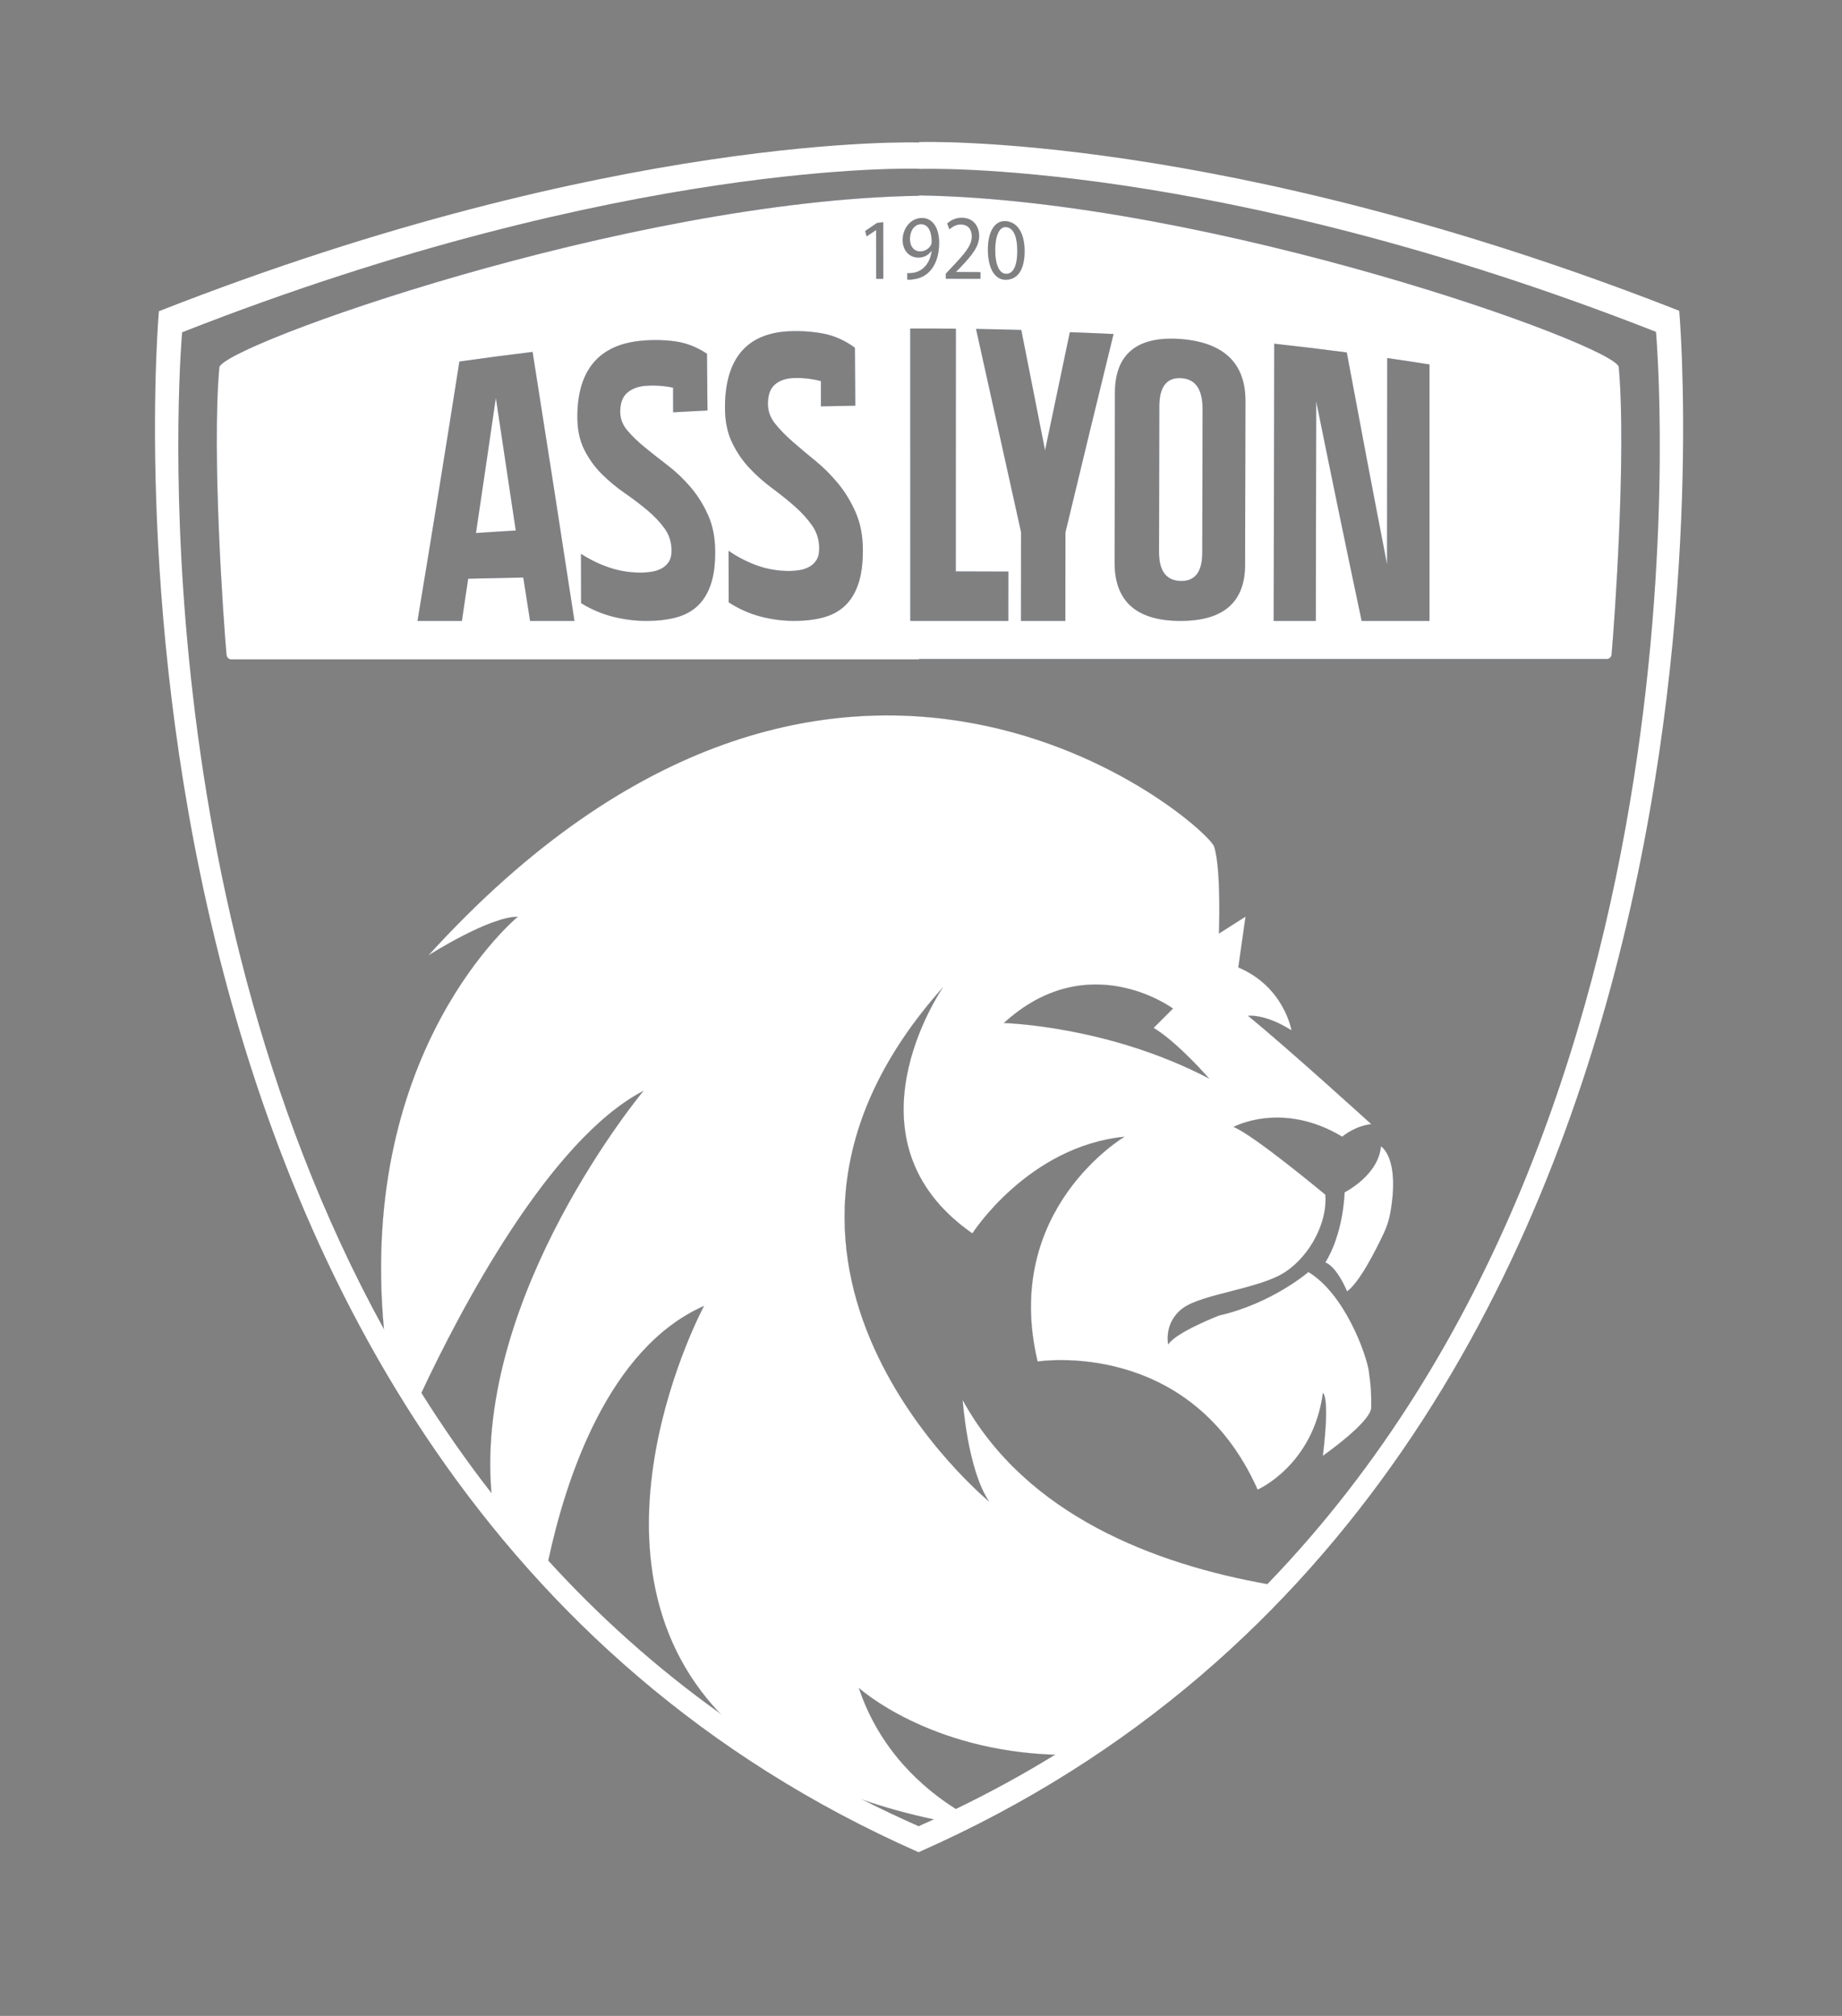
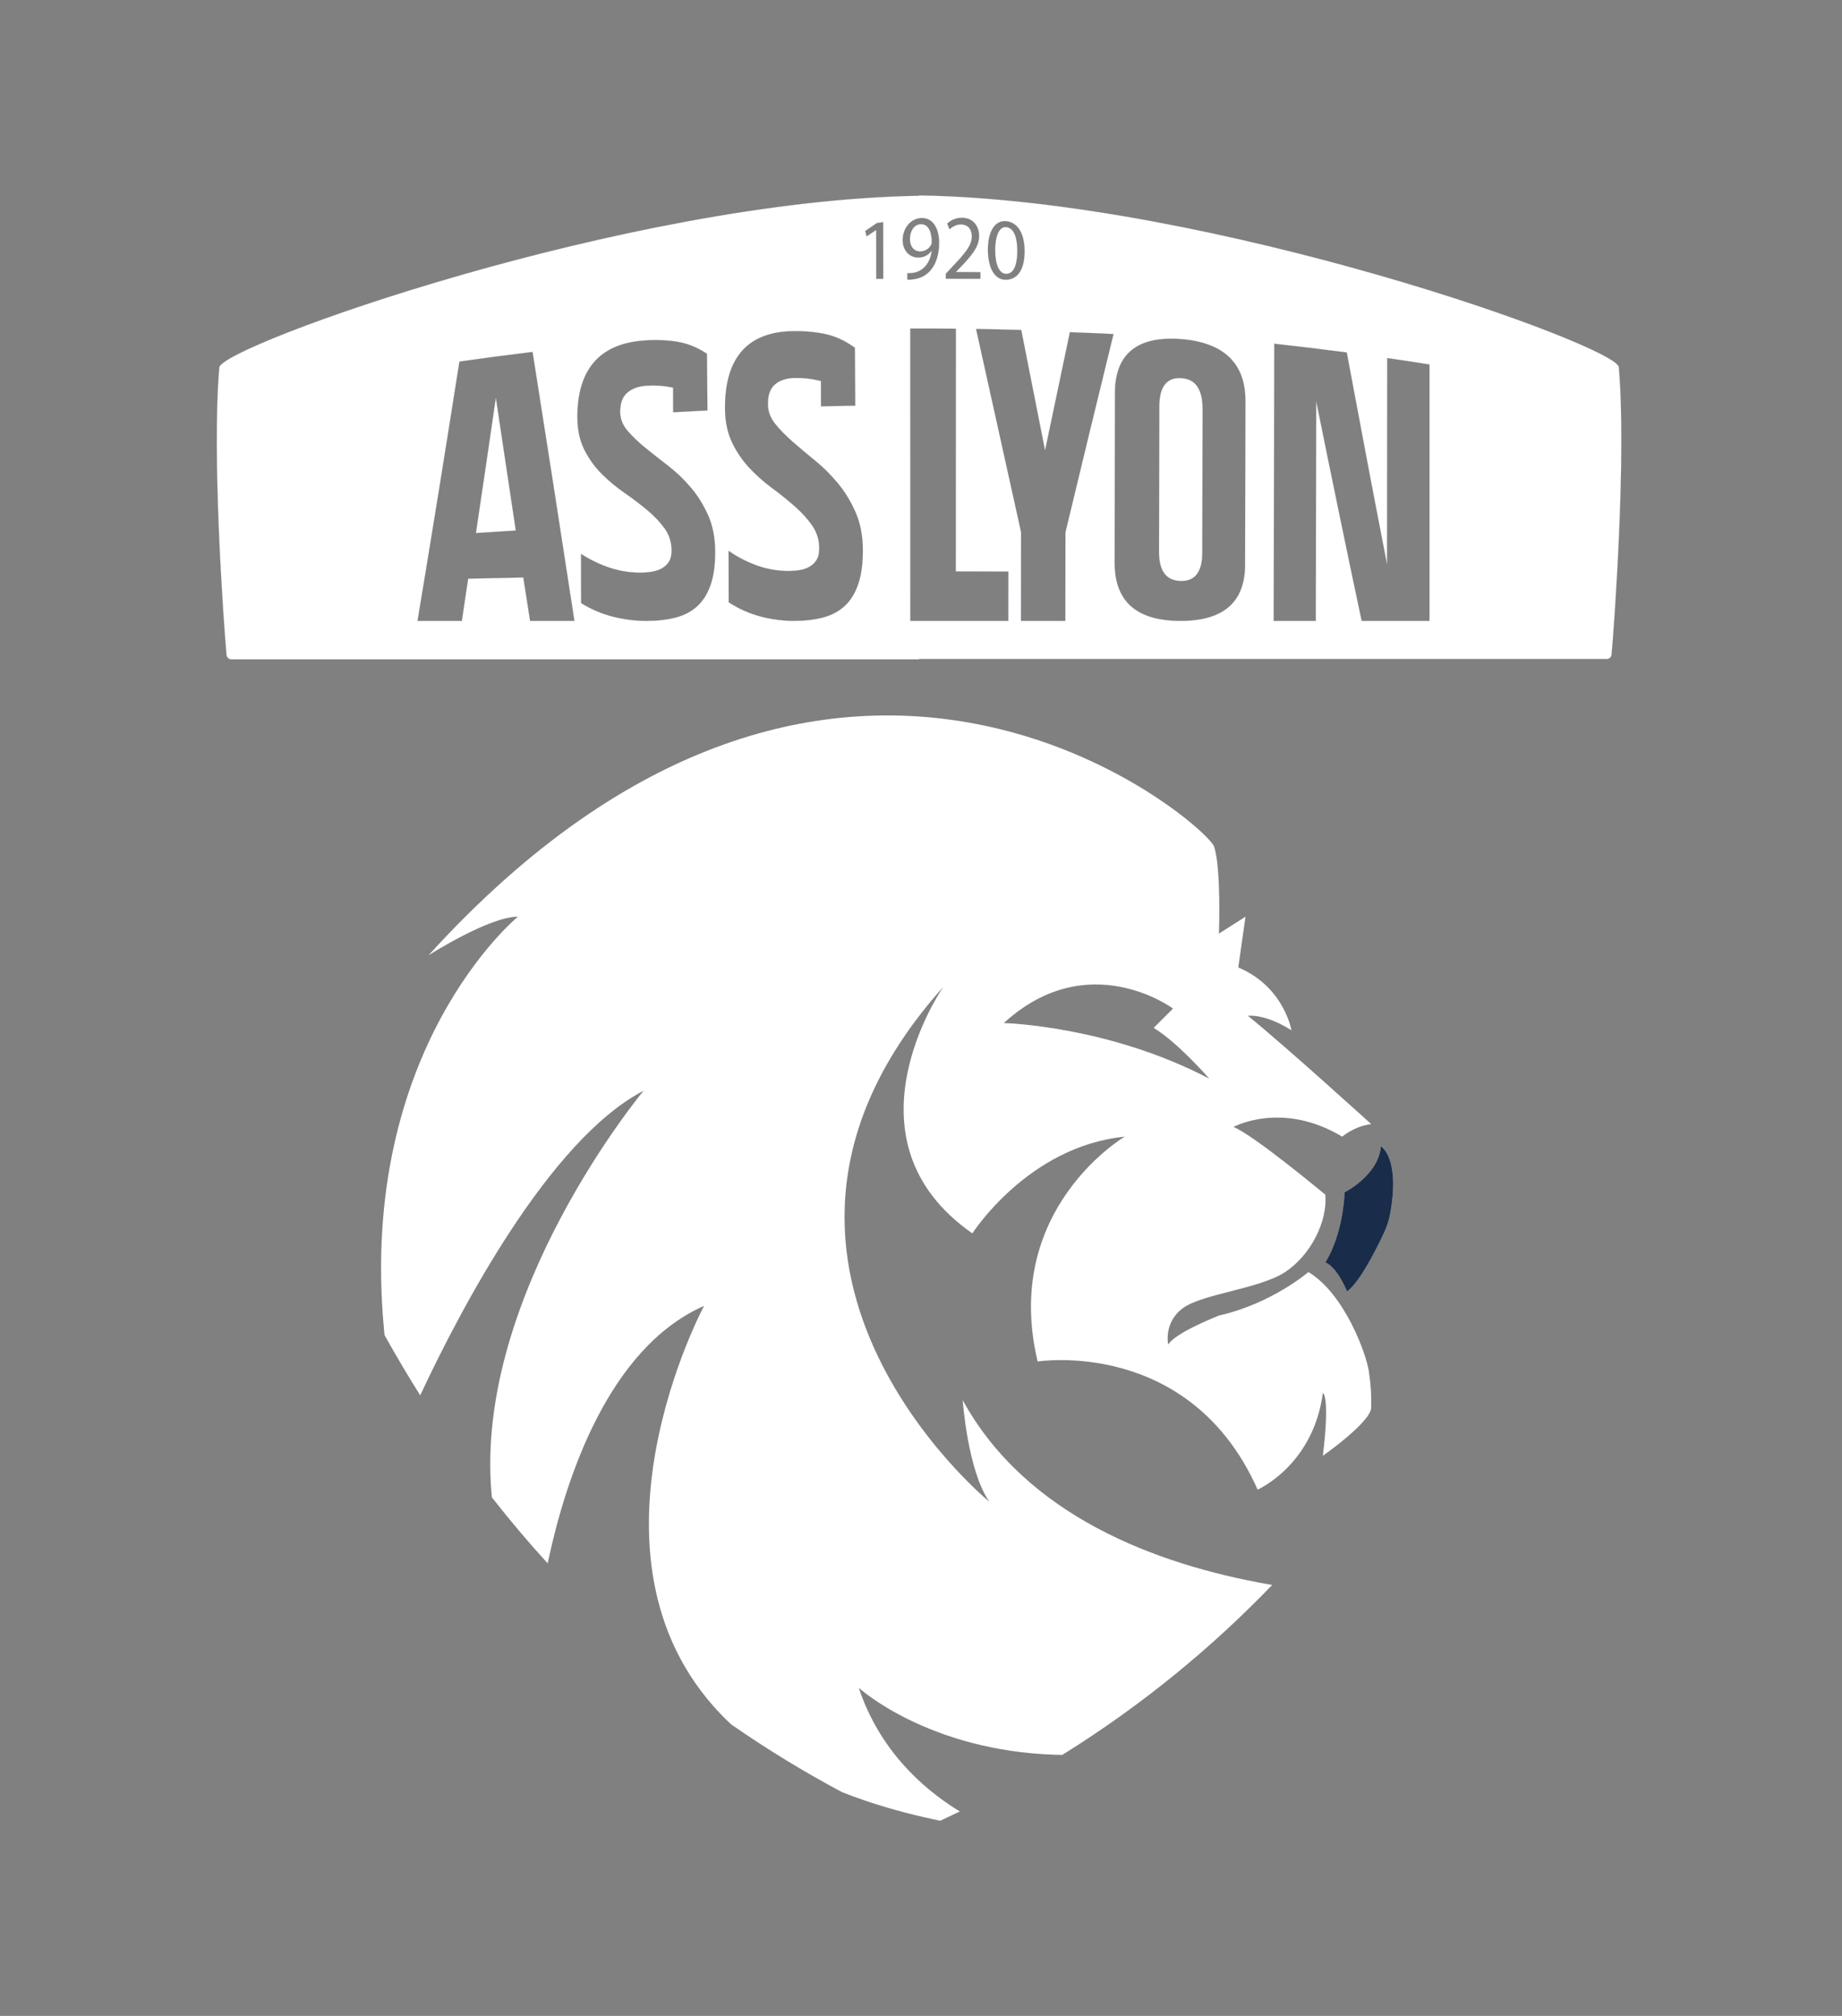
<svg xmlns="http://www.w3.org/2000/svg" id="Calque_2" data-name="Calque 2" viewBox="0 0 1877.99 2055.18">
  <rect x="0" y="0" width="1877.99" height="2055.18" fill="#808080" stroke="none" />
  <defs>
    <style>
      .cls-1 {
        fill: #fff;
      }

      .cls-2 {
        fill: #192c49;
      }
    </style>
  </defs>
  <path class="cls-2" d="M1417.51,1236.43c-1.28,7.25-3.57,14.28-6.71,20.94-7.9,16.79-24.67,50.08-37.41,59.18h-.01s-9.86-24.65-22.18-29.57c0,0,17.25-24.65,19.72-71.47,0,0,34.5-17.25,36.97-46.83,0,0,19.67,10.93,9.62,67.75Z" />
-   <path class="cls-2" d="M505.54,405.56c-6.76,46.4-13.52,92.37-20.3,137.86,13.53-.89,27.07-1.75,40.61-2.59-6.78-45.53-13.55-90.63-20.31-135.27ZM505.54,405.56c-6.76,46.4-13.52,92.37-20.3,137.86,13.53-.89,27.07-1.75,40.61-2.59-6.78-45.53-13.55-90.63-20.31-135.27ZM505.54,405.56c-6.76,46.4-13.52,92.37-20.3,137.86,13.53-.89,27.07-1.75,40.61-2.59-6.78-45.53-13.55-90.63-20.31-135.27ZM974.45,582.54h.01s0,0,0,0h-.01ZM974.45,582.54h.01s0,0,0,0h-.01ZM505.54,405.56c-6.76,46.4-13.52,92.37-20.3,137.86,13.53-.89,27.07-1.75,40.61-2.59-6.78-45.53-13.55-90.63-20.31-135.27ZM505.54,405.56c-6.76,46.4-13.52,92.37-20.3,137.86,13.53-.89,27.07-1.75,40.61-2.59-6.78-45.53-13.55-90.63-20.31-135.27ZM974.45,582.54h.01s0,0,0,0h-.01ZM1226.06,416.96c.04-19.91-7.1-30.43-21.42-31.42-15.08-1.03-22.64,8.61-22.68,28.79-.1,49.44-.2,98.89-.29,148.33-.04,19.62,7.48,29.5,22.55,29.65,14.32.15,21.5-9.45,21.54-28.81.1-48.85.21-97.7.31-146.55h-.01ZM1226.06,416.96c.04-19.91-7.1-30.43-21.42-31.42-15.08-1.03-22.64,8.61-22.68,28.79-.1,49.44-.2,98.89-.29,148.33-.04,19.62,7.48,29.5,22.55,29.65,14.32.15,21.5-9.45,21.54-28.81.1-48.85.21-97.7.31-146.55h-.01ZM974.45,582.54h.01s0,0,0,0h-.01ZM505.54,405.56c-6.76,46.4-13.52,92.37-20.3,137.86,13.53-.89,27.07-1.75,40.61-2.59-6.78-45.53-13.55-90.63-20.31-135.27ZM505.54,405.56c-6.76,46.4-13.52,92.37-20.3,137.86,13.53-.89,27.07-1.75,40.61-2.59-6.78-45.53-13.55-90.63-20.31-135.27ZM974.45,582.54h.01s0,0,0,0h-.01ZM1026,231.53c-6.53-.75-11.3,7.37-11.33,23.47-.02,15.37,4.38,24.13,11.18,24.17,7.65.04,11.31-9,11.32-23.34,0-13.81-3.45-23.4-11.17-24.3ZM1226.06,416.96c.04-19.91-7.1-30.43-21.42-31.42-15.08-1.03-22.64,8.61-22.68,28.79-.1,49.44-.2,98.89-.29,148.33-.04,19.62,7.48,29.5,22.55,29.65,14.32.15,21.5-9.45,21.54-28.81.1-48.85.21-97.7.31-146.55h-.01ZM1226.06,416.96c.04-19.91-7.1-30.43-21.42-31.42-15.08-1.03-22.64,8.61-22.68,28.79-.1,49.44-.2,98.89-.29,148.33-.04,19.62,7.48,29.5,22.55,29.65,14.32.15,21.5-9.45,21.54-28.81.1-48.85.21-97.7.31-146.55h-.01ZM974.45,582.54h.01s0,0,0,0h-.01ZM505.54,405.56c-6.76,46.4-13.52,92.37-20.3,137.86,13.53-.89,27.07-1.75,40.61-2.59-6.78-45.53-13.55-90.63-20.31-135.27ZM1026,231.53c-6.53-.75-11.3,7.37-11.33,23.47-.02,15.37,4.38,24.13,11.18,24.17,7.65.04,11.31-9,11.32-23.34,0-13.81-3.45-23.4-11.17-24.3ZM505.54,405.56c-6.76,46.4-13.52,92.37-20.3,137.86,13.53-.89,27.07-1.75,40.61-2.59-6.78-45.53-13.55-90.63-20.31-135.27ZM938.58,228.56c-6.39.29-10.89,6.71-10.88,15.22h0c.01,7.51,4.18,12.65,10.65,12.51,5.02-.11,8.93-2.89,10.89-6.6.42-.76.68-1.71.68-3.03,0-10.46-3.51-18.43-11.34-18.1ZM974.45,582.54h.01s0,0,0,0h-.01ZM1026,231.53c-6.53-.75-11.3,7.37-11.33,23.47-.02,15.37,4.38,24.13,11.18,24.17,7.65.04,11.31-9,11.32-23.34,0-13.81-3.45-23.4-11.17-24.3ZM1226.06,416.96c.04-19.91-7.1-30.43-21.42-31.42-15.08-1.03-22.64,8.61-22.68,28.79-.1,49.44-.2,98.89-.29,148.33-.04,19.62,7.48,29.5,22.55,29.65,14.32.15,21.5-9.45,21.54-28.81.1-48.85.21-97.7.31-146.55h-.01ZM1226.06,416.96c.04-19.91-7.1-30.43-21.42-31.42-15.08-1.03-22.64,8.61-22.68,28.79-.1,49.44-.2,98.89-.29,148.33-.04,19.62,7.48,29.5,22.55,29.65,14.32.15,21.5-9.45,21.54-28.81.1-48.85.21-97.7.31-146.55h-.01ZM974.45,582.54h.01s0,0,0,0h-.01ZM938.58,228.56c-6.39.29-10.89,6.71-10.88,15.22h0c.01,7.51,4.18,12.65,10.65,12.51,5.02-.11,8.93-2.89,10.89-6.6.42-.76.68-1.71.68-3.03,0-10.46-3.51-18.43-11.34-18.1ZM505.54,405.56c-6.76,46.4-13.52,92.37-20.3,137.86,13.53-.89,27.07-1.75,40.61-2.59-6.78-45.53-13.55-90.63-20.31-135.27ZM1026,231.53c-6.53-.75-11.3,7.37-11.33,23.47-.02,15.37,4.38,24.13,11.18,24.17,7.65.04,11.31-9,11.32-23.34,0-13.81-3.45-23.4-11.17-24.3ZM505.54,405.56c-6.76,46.4-13.52,92.37-20.3,137.86,13.53-.89,27.07-1.75,40.61-2.59-6.78-45.53-13.55-90.63-20.31-135.27ZM938.58,228.56c-6.39.29-10.89,6.71-10.88,15.22h0c.01,7.51,4.18,12.65,10.65,12.51,5.02-.11,8.93-2.89,10.89-6.6.42-.76.68-1.71.68-3.03,0-10.46-3.51-18.43-11.34-18.1ZM974.45,582.54h.01s0,0,0,0h-.01ZM1026,231.53c-6.53-.75-11.3,7.37-11.33,23.47-.02,15.37,4.38,24.13,11.18,24.17,7.65.04,11.31-9,11.32-23.34,0-13.81-3.45-23.4-11.17-24.3ZM1226.06,416.96c.04-19.91-7.1-30.43-21.42-31.42-15.08-1.03-22.64,8.61-22.68,28.79-.1,49.44-.2,98.89-.29,148.33-.04,19.62,7.48,29.5,22.55,29.65,14.32.15,21.5-9.45,21.54-28.81.1-48.85.21-97.7.31-146.55h-.01ZM1226.06,416.96c.04-19.91-7.1-30.43-21.42-31.42-15.08-1.03-22.64,8.61-22.68,28.79-.1,49.44-.2,98.89-.29,148.33-.04,19.62,7.48,29.5,22.55,29.65,14.32.15,21.5-9.45,21.54-28.81.1-48.85.21-97.7.31-146.55h-.01ZM974.45,582.54h.01s0,0,0,0h-.01ZM938.58,228.56c-6.39.29-10.89,6.71-10.88,15.22h0c.01,7.51,4.18,12.65,10.65,12.51,5.02-.11,8.93-2.89,10.89-6.6.42-.76.68-1.71.68-3.03,0-10.46-3.51-18.43-11.34-18.1ZM505.54,405.56c-6.76,46.4-13.52,92.37-20.3,137.86,13.53-.89,27.07-1.75,40.61-2.59-6.78-45.53-13.55-90.63-20.31-135.27ZM1026,231.53c-6.53-.75-11.3,7.37-11.33,23.47-.02,15.37,4.38,24.13,11.18,24.17,7.65.04,11.31-9,11.32-23.34,0-13.81-3.45-23.4-11.17-24.3ZM505.54,405.56c-6.76,46.4-13.52,92.37-20.3,137.86,13.53-.89,27.07-1.75,40.61-2.59-6.78-45.53-13.55-90.63-20.31-135.27ZM938.58,228.56c-6.39.29-10.89,6.71-10.88,15.22h0c.01,7.51,4.18,12.65,10.65,12.51,5.02-.11,8.93-2.89,10.89-6.6.42-.76.68-1.71.68-3.03,0-10.46-3.51-18.43-11.34-18.1ZM974.45,582.54h.01s0,0,0,0h-.01ZM1026,231.53c-6.53-.75-11.3,7.37-11.33,23.47-.02,15.37,4.38,24.13,11.18,24.17,7.65.04,11.31-9,11.32-23.34,0-13.81-3.45-23.4-11.17-24.3ZM1226.06,416.96c.04-19.91-7.1-30.43-21.42-31.42-15.08-1.03-22.64,8.61-22.68,28.79-.1,49.44-.2,98.89-.29,148.33-.04,19.62,7.48,29.5,22.55,29.65,14.32.15,21.5-9.45,21.54-28.81.1-48.85.21-97.7.31-146.55h-.01ZM1226.06,416.96c.04-19.91-7.1-30.43-21.42-31.42-15.08-1.03-22.64,8.61-22.68,28.79-.1,49.44-.2,98.89-.29,148.33-.04,19.62,7.48,29.5,22.55,29.65,14.32.15,21.5-9.45,21.54-28.81.1-48.85.21-97.7.31-146.55h-.01ZM974.45,582.54h.01s0,0,0,0h-.01ZM938.58,228.56c-6.39.29-10.89,6.71-10.88,15.22h0c.01,7.51,4.18,12.65,10.65,12.51,5.02-.11,8.93-2.89,10.89-6.6.42-.76.68-1.71.68-3.03,0-10.46-3.51-18.43-11.34-18.1ZM505.54,405.56c-6.76,46.4-13.52,92.37-20.3,137.86,13.53-.89,27.07-1.75,40.61-2.59-6.78-45.53-13.55-90.63-20.31-135.27ZM1026,231.53c-6.53-.75-11.3,7.37-11.33,23.47-.02,15.37,4.38,24.13,11.18,24.17,7.65.04,11.31-9,11.32-23.34,0-13.81-3.45-23.4-11.17-24.3ZM1650.42,374.23c-1.94-21.75-414.7-170.27-713.41-175.02v.38c-298.72,4.77-711.48,153.27-713.41,175.02-7.86,88.43,4.37,260.22,7.33,292.93.24,2.65,2.32,4.67,4.81,4.67h701.27v-.38h701.26c2.49,0,4.57-2.02,4.81-4.68h.01c2.96-32.71,15.19-204.49,7.33-292.92ZM1026.43,225.54c11.61,1.55,18.19,13.06,18.2,30.52,0,18.66-6.97,29.04-19.21,29.16-10.8.07-18.09-10.85-18.23-30.65.03-20.07,8.05-30.47,19.24-29.03ZM964.3,279.07c1.96-2.11,3.91-4.22,5.87-6.32,14.13-14.9,20.53-22.48,20.62-31.64,0-6.15-2.71-12.02-10.98-12.28-5.03-.14-9.21,2.64-11.76,4.98-.79-1.96-1.59-3.92-2.39-5.87,3.84-3.58,9.3-6.15,15.69-5.93,11.93.47,16.94,9.82,16.93,18.4-.01,11.12-7.43,19.81-19.1,32.19-1.48,1.5-2.95,3-4.42,4.5v.19c8.28.02,16.55.07,24.83.14v6.76c-11.76-.01-23.52-.02-35.28-.02h-.01s0-5.1,0-5.1ZM540.44,633c-2.31-14.79-4.61-29.53-6.92-44.23-18.74.37-37.47.77-56.21,1.2-2.14,14.39-4.28,28.74-6.42,43.04h-45.22c14.31-86.01,28.54-174.24,42.71-264.41,24.84-3.55,49.71-6.83,74.6-9.82h.01c14.19,89.71,28.42,181.21,42.67,274.22h-45.22ZM724.47,596.37c-3.15,9.03-7.7,16.26-13.64,21.69-5.94,5.44-13.28,9.28-22.02,11.55-8.73,2.28-18.68,3.4-29.82,3.4s-23.12-1.48-34.4-4.38c-11.28-2.9-22-7.5-32.14-13.75-.03-16.75-.07-33.51-.1-50.26,9.38,6.08,19.27,10.85,29.67,14.26,10.39,3.42,21.29,5.07,32.69,4.9,3.29-.05,6.71-.37,10.26-.99,3.54-.61,6.77-1.72,9.68-3.31,2.91-1.59,5.31-3.82,7.21-6.68,1.89-2.85,2.84-6.69,2.83-11.5-.02-8.49-2.38-16.01-7.08-22.52-4.71-6.51-10.61-12.76-17.71-18.7-7.11-5.94-14.85-11.82-23.22-17.6s-16.12-12.23-23.22-19.33c-7.11-7.1-13.01-15.3-17.72-24.63-4.71-9.32-7.07-20.38-7.09-33.28-.09-47.54,21.73-73.96,65.56-77.92,12.16-1.05,23.76-.79,34.8.79,11.03,1.58,21.63,5.76,31.79,12.55.16,19.26.33,38.53.49,57.8-11.67.57-23.33,1.18-34.99,1.84-.02-8.35-.03-16.7-.05-25.05-9.13-1.97-18.39-2.61-27.76-1.94-7.86.56-14.19,2.93-18.99,7.05-4.8,4.12-7.19,10.63-7.18,19.52.01,6.96,2.43,13.28,7.26,18.98,4.82,5.71,10.79,11.45,17.9,17.25,7.1,5.81,14.85,11.9,23.23,18.33,8.38,6.42,16.12,13.78,23.24,22.08,7.11,8.29,13.09,17.82,17.92,28.55,4.83,10.74,7.27,23.28,7.29,37.58.02,13.45-1.54,24.69-4.69,33.72ZM874.99,595.55c-3.17,9.21-7.72,16.59-13.67,22.14-5.95,5.55-13.29,9.49-22.03,11.82-8.74,2.34-18.68,3.49-29.83,3.49s-23.12-1.52-34.4-4.55c-11.28-3.02-21.99-7.82-32.14-14.39-.03-17.5-.06-35-.09-52.49,9.38,6.47,19.28,11.53,29.68,15.18,10.39,3.65,21.3,5.45,32.7,5.37,3.29-.02,6.71-.33,10.26-.94,3.55-.6,6.78-1.71,9.69-3.33,2.91-1.61,5.32-3.89,7.22-6.81,1.9-2.92,2.85-6.85,2.84-11.8,0-8.73-2.36-16.49-7.06-23.28-4.7-6.78-10.61-13.31-17.71-19.59-7.11-6.27-14.85-12.51-23.23-18.69-8.38-6.18-16.13-13.06-23.24-20.64-7.11-7.58-13.03-16.29-17.73-26.17-4.71-9.87-7.08-21.52-7.1-35-.09-49.75,21.8-76.24,65.74-78.16,12.19-.5,23.81.33,34.86,2.47,11.05,2.14,21.66,6.91,31.83,14.3.14,19.7.28,39.41.42,59.11-11.68.18-23.36.4-35.03.67,0-8.59-.02-17.17-.03-25.76-9.14-2.38-18.41-3.41-27.8-3.1-7.87.26-14.22,2.45-19.03,6.54-4.82,4.09-7.22,10.75-7.2,20h.01c.01,7.22,2.43,13.85,7.26,19.92,4.82,6.07,10.8,12.2,17.91,18.4,7.11,6.21,14.86,12.72,23.24,19.55,8.38,6.83,16.12,14.58,23.24,23.24,7.11,8.66,13.08,18.53,17.9,29.58,4.82,11.06,7.24,23.9,7.25,38.51,0,13.73-1.57,25.2-4.73,34.41ZM893.33,284.26c-.02-16.56-.03-33.12-.05-49.68-.06,0-.11.01-.17.02-3.19,2.15-6.38,4.29-9.56,6.41-.48-1.85-.96-3.69-1.44-5.52,4-2.7,8.01-5.44,12.01-8.19,2.12-.28,4.24-.55,6.36-.8.02,19.25.05,38.5.08,57.74-2.41,0-4.82,0-7.23.02ZM925.03,285.12v-6.65c1.61.17,3.49-.03,6.03-.32,4.34-.68,8.41-2.67,11.56-5.98,3.65-3.69,6.29-9.09,7.3-16.36h-.26c-3.06,4.19-7.49,6.68-13.01,6.78-9.95.15-16.34-7.72-16.36-17.88-.02-11.23,7.53-21.86,18.87-22.45,11.33-.53,18.34,9.68,18.33,25.35,0,13.51-4.08,22.98-9.52,28.84-4.25,4.63-10.11,7.45-16.06,8.2-2.72.47-5.1.56-6.88.47ZM1028.02,633h-99.94c-.01-99.35-.03-198.71-.04-298.06,15.5-.06,31-.02,46.5.14-.03,82.49-.06,164.97-.08,247.46,17.87.03,35.73.08,53.6.16-.01,16.77-.03,33.53-.04,50.3ZM1086.28,542.65c-.04,30.12-.08,60.23-.12,90.35h-45.22l.09-90.42c-15.27-68.87-30.57-138.02-45.91-207.24,15.37.25,30.74.6,46.11,1.06,8.09,41.01,16.17,81.95,24.24,122.79,8.42-40.33,16.85-80.51,25.29-120.51h-.01c14.85.51,29.7,1.13,44.55,1.85-16.36,66.68-32.7,134.14-49.02,202.12ZM1269.43,575.7c-.08,38.1-21.91,57.2-65.48,57.3-45.09.07-67.6-19.75-67.54-59.42.1-57.7.2-115.4.3-173.1.06-39.62,22.7-58.35,67.83-54.77h0c43.6,3.57,65.32,25.04,65.24,63.08-.12,55.64-.24,111.27-.35,166.91ZM1457.41,632.99h-69.16c-15.49-73.03-30.93-147.78-46.34-223.96-.13,74.65-.27,149.31-.4,223.96h-42.94c.19-94.2.38-188.4.58-282.59,24.67,2.69,49.31,5.66,73.93,8.91,13.65,73.42,27.34,145.5,41.07,216.04.06-70.11.12-140.22.18-210.33,14.37,2.08,28.73,4.26,43.08,6.53v261.44ZM1204.64,385.54c-15.08-1.03-22.64,8.61-22.68,28.79-.1,49.44-.2,98.89-.29,148.33-.04,19.62,7.48,29.5,22.55,29.65,14.32.15,21.5-9.45,21.54-28.81.1-48.85.21-97.7.31-146.55h-.01c.04-19.9-7.1-30.42-21.42-31.41ZM1025.85,279.17c7.65.04,11.31-9,11.32-23.34,0-13.81-3.45-23.4-11.17-24.3-6.53-.75-11.3,7.37-11.33,23.47-.02,15.37,4.38,24.13,11.18,24.17ZM974.46,582.55h0s-.01-.01-.01-.01h.01ZM938.58,228.56c-6.39.29-10.89,6.71-10.88,15.22h0c.01,7.51,4.18,12.65,10.65,12.51,5.02-.11,8.93-2.89,10.89-6.6.42-.76.68-1.71.68-3.03,0-10.46-3.51-18.43-11.34-18.1ZM485.24,543.42c13.53-.89,27.07-1.75,40.61-2.59-6.78-45.53-13.55-90.63-20.31-135.27-6.76,46.4-13.52,92.37-20.3,137.86ZM1026,231.53c-6.53-.75-11.3,7.37-11.33,23.47-.02,15.37,4.38,24.13,11.18,24.17,7.65.04,11.31-9,11.32-23.34,0-13.81-3.45-23.4-11.17-24.3ZM505.54,405.56c-6.76,46.4-13.52,92.37-20.3,137.86,13.53-.89,27.07-1.75,40.61-2.59-6.78-45.53-13.55-90.63-20.31-135.27ZM938.58,228.56c-6.39.29-10.89,6.71-10.88,15.22h0c.01,7.51,4.18,12.65,10.65,12.51,5.02-.11,8.93-2.89,10.89-6.6.42-.76.68-1.71.68-3.03,0-10.46-3.51-18.43-11.34-18.1ZM974.45,582.54h.01s0,0,0,0h-.01ZM1226.06,416.96c.04-19.91-7.1-30.43-21.42-31.42-15.08-1.03-22.64,8.61-22.68,28.79-.1,49.44-.2,98.89-.29,148.33-.04,19.62,7.48,29.5,22.55,29.65,14.32.15,21.5-9.45,21.54-28.81.1-48.85.21-97.7.31-146.55h-.01ZM1226.06,416.96c.04-19.91-7.1-30.43-21.42-31.42-15.08-1.03-22.64,8.61-22.68,28.79-.1,49.44-.2,98.89-.29,148.33-.04,19.62,7.48,29.5,22.55,29.65,14.32.15,21.5-9.45,21.54-28.81.1-48.85.21-97.7.31-146.55h-.01ZM1026,231.53c-6.53-.75-11.3,7.37-11.33,23.47-.02,15.37,4.38,24.13,11.18,24.17,7.65.04,11.31-9,11.32-23.34,0-13.81-3.45-23.4-11.17-24.3ZM974.45,582.54h.01s0,0,0,0h-.01ZM938.58,228.56c-6.39.29-10.89,6.71-10.88,15.22h0c.01,7.51,4.18,12.65,10.65,12.51,5.02-.11,8.93-2.89,10.89-6.6.42-.76.68-1.71.68-3.03,0-10.46-3.51-18.43-11.34-18.1ZM505.54,405.56c-6.76,46.4-13.52,92.37-20.3,137.86,13.53-.89,27.07-1.75,40.61-2.59-6.78-45.53-13.55-90.63-20.31-135.27ZM1026,231.53c-6.53-.75-11.3,7.37-11.33,23.47-.02,15.37,4.38,24.13,11.18,24.17,7.65.04,11.31-9,11.32-23.34,0-13.81-3.45-23.4-11.17-24.3ZM505.54,405.56c-6.76,46.4-13.52,92.37-20.3,137.86,13.53-.89,27.07-1.75,40.61-2.59-6.78-45.53-13.55-90.63-20.31-135.27ZM938.58,228.56c-6.39.29-10.89,6.71-10.88,15.22h0c.01,7.51,4.18,12.65,10.65,12.51,5.02-.11,8.93-2.89,10.89-6.6.42-.76.68-1.71.68-3.03,0-10.46-3.51-18.43-11.34-18.1ZM974.45,582.54h.01s0,0,0,0h-.01ZM1226.06,416.96c.04-19.91-7.1-30.43-21.42-31.42-15.08-1.03-22.64,8.61-22.68,28.79-.1,49.44-.2,98.89-.29,148.33-.04,19.62,7.48,29.5,22.55,29.65,14.32.15,21.5-9.45,21.54-28.81.1-48.85.21-97.7.31-146.55h-.01ZM1226.06,416.96c.04-19.91-7.1-30.43-21.42-31.42-15.08-1.03-22.64,8.61-22.68,28.79-.1,49.44-.2,98.89-.29,148.33-.04,19.62,7.48,29.5,22.55,29.65,14.32.15,21.5-9.45,21.54-28.81.1-48.85.21-97.7.31-146.55h-.01ZM1026,231.53c-6.53-.75-11.3,7.37-11.33,23.47-.02,15.37,4.38,24.13,11.18,24.17,7.65.04,11.31-9,11.32-23.34,0-13.81-3.45-23.4-11.17-24.3ZM974.45,582.54h.01s0,0,0,0h-.01ZM938.58,228.56c-6.39.29-10.89,6.71-10.88,15.22h0c.01,7.51,4.18,12.65,10.65,12.51,5.02-.11,8.93-2.89,10.89-6.6.42-.76.68-1.71.68-3.03,0-10.46-3.51-18.43-11.34-18.1ZM505.54,405.56c-6.76,46.4-13.52,92.37-20.3,137.86,13.53-.89,27.07-1.75,40.61-2.59-6.78-45.53-13.55-90.63-20.31-135.27ZM1026,231.53c-6.53-.75-11.3,7.37-11.33,23.47-.02,15.37,4.38,24.13,11.18,24.17,7.65.04,11.31-9,11.32-23.34,0-13.81-3.45-23.4-11.17-24.3ZM505.54,405.56c-6.76,46.4-13.52,92.37-20.3,137.86,13.53-.89,27.07-1.75,40.61-2.59-6.78-45.53-13.55-90.63-20.31-135.27ZM938.58,228.56c-6.39.29-10.89,6.71-10.88,15.22h0c.01,7.51,4.18,12.65,10.65,12.51,5.02-.11,8.93-2.89,10.89-6.6.42-.76.68-1.71.68-3.03,0-10.46-3.51-18.43-11.34-18.1ZM974.45,582.54h.01s0,0,0,0h-.01ZM1226.06,416.96c.04-19.91-7.1-30.43-21.42-31.42-15.08-1.03-22.64,8.61-22.68,28.79-.1,49.44-.2,98.89-.29,148.33-.04,19.62,7.48,29.5,22.55,29.65,14.32.15,21.5-9.45,21.54-28.81.1-48.85.21-97.7.31-146.55h-.01ZM1226.06,416.96c.04-19.91-7.1-30.43-21.42-31.42-15.08-1.03-22.64,8.61-22.68,28.79-.1,49.44-.2,98.89-.29,148.33-.04,19.62,7.48,29.5,22.55,29.65,14.32.15,21.5-9.45,21.54-28.81.1-48.85.21-97.7.31-146.55h-.01ZM1026,231.53c-6.53-.75-11.3,7.37-11.33,23.47-.02,15.37,4.38,24.13,11.18,24.17,7.65.04,11.31-9,11.32-23.34,0-13.81-3.45-23.4-11.17-24.3ZM974.45,582.54h.01s0,0,0,0h-.01ZM938.58,228.56c-6.39.29-10.89,6.71-10.88,15.22h0c.01,7.51,4.18,12.65,10.65,12.51,5.02-.11,8.93-2.89,10.89-6.6.42-.76.68-1.71.68-3.03,0-10.46-3.51-18.43-11.34-18.1ZM505.54,405.56c-6.76,46.4-13.52,92.37-20.3,137.86,13.53-.89,27.07-1.75,40.61-2.59-6.78-45.53-13.55-90.63-20.31-135.27ZM1026,231.53c-6.53-.75-11.3,7.37-11.33,23.47-.02,15.37,4.38,24.13,11.18,24.17,7.65.04,11.31-9,11.32-23.34,0-13.81-3.45-23.4-11.17-24.3ZM505.54,405.56c-6.76,46.4-13.52,92.37-20.3,137.86,13.53-.89,27.07-1.75,40.61-2.59-6.78-45.53-13.55-90.63-20.31-135.27ZM974.45,582.54h.01s0,0,0,0h-.01ZM1226.06,416.96c.04-19.91-7.1-30.43-21.42-31.42-15.08-1.03-22.64,8.61-22.68,28.79-.1,49.44-.2,98.89-.29,148.33-.04,19.62,7.48,29.5,22.55,29.65,14.32.15,21.5-9.45,21.54-28.81.1-48.85.21-97.7.31-146.55h-.01ZM1226.06,416.96c.04-19.91-7.1-30.43-21.42-31.42-15.08-1.03-22.64,8.61-22.68,28.79-.1,49.44-.2,98.89-.29,148.33-.04,19.62,7.48,29.5,22.55,29.65,14.32.15,21.5-9.45,21.54-28.81.1-48.85.21-97.7.31-146.55h-.01ZM1026,231.53c-6.53-.75-11.3,7.37-11.33,23.47-.02,15.37,4.38,24.13,11.18,24.17,7.65.04,11.31-9,11.32-23.34,0-13.81-3.45-23.4-11.17-24.3ZM974.45,582.54h.01s0,0,0,0h-.01ZM505.54,405.56c-6.76,46.4-13.52,92.37-20.3,137.86,13.53-.89,27.07-1.75,40.61-2.59-6.78-45.53-13.55-90.63-20.31-135.27ZM505.54,405.56c-6.76,46.4-13.52,92.37-20.3,137.86,13.53-.89,27.07-1.75,40.61-2.59-6.78-45.53-13.55-90.63-20.31-135.27ZM974.45,582.54h.01s0,0,0,0h-.01ZM1226.06,416.96c.04-19.91-7.1-30.43-21.42-31.42-15.08-1.03-22.64,8.61-22.68,28.79-.1,49.44-.2,98.89-.29,148.33-.04,19.62,7.48,29.5,22.55,29.65,14.32.15,21.5-9.45,21.54-28.81.1-48.85.21-97.7.31-146.55h-.01ZM1226.06,416.96c.04-19.91-7.1-30.43-21.42-31.42-15.08-1.03-22.64,8.61-22.68,28.79-.1,49.44-.2,98.89-.29,148.33-.04,19.62,7.48,29.5,22.55,29.65,14.32.15,21.5-9.45,21.54-28.81.1-48.85.21-97.7.31-146.55h-.01ZM974.45,582.54h.01s0,0,0,0h-.01ZM505.54,405.56c-6.76,46.4-13.52,92.37-20.3,137.86,13.53-.89,27.07-1.75,40.61-2.59-6.78-45.53-13.55-90.63-20.31-135.27ZM505.54,405.56c-6.76,46.4-13.52,92.37-20.3,137.86,13.53-.89,27.07-1.75,40.61-2.59-6.78-45.53-13.55-90.63-20.31-135.27ZM974.45,582.54h.01s0,0,0,0h-.01ZM974.45,582.54h.01s0,0,0,0h-.01ZM505.54,405.56c-6.76,46.4-13.52,92.37-20.3,137.86,13.53-.89,27.07-1.75,40.61-2.59-6.78-45.53-13.55-90.63-20.31-135.27Z" />
  <path class="cls-1" d="M1417.51,1236.43c-1.28,7.25-3.57,14.28-6.71,20.94-7.9,16.79-24.67,50.08-37.41,59.18h-.01s-9.86-24.65-22.18-29.57c0,0,17.25-24.65,19.72-71.47,0,0,34.5-17.25,36.97-46.83,0,0,19.67,10.93,9.62,67.75Z" />
  <path class="cls-1" d="M505.54,405.56c-6.76,46.4-13.52,92.37-20.3,137.86,13.53-.89,27.07-1.75,40.61-2.59-6.78-45.53-13.55-90.63-20.31-135.27ZM505.54,405.56c-6.76,46.4-13.52,92.37-20.3,137.86,13.53-.89,27.07-1.75,40.61-2.59-6.78-45.53-13.55-90.63-20.31-135.27ZM505.54,405.56c-6.76,46.4-13.52,92.37-20.3,137.86,13.53-.89,27.07-1.75,40.61-2.59-6.78-45.53-13.55-90.63-20.31-135.27ZM974.45,582.54h.01s0,0,0,0h-.01ZM974.45,582.54h.01s0,0,0,0h-.01ZM505.54,405.56c-6.76,46.4-13.52,92.37-20.3,137.86,13.53-.89,27.07-1.75,40.61-2.59-6.78-45.53-13.55-90.63-20.31-135.27ZM505.54,405.56c-6.76,46.4-13.52,92.37-20.3,137.86,13.53-.89,27.07-1.75,40.61-2.59-6.78-45.53-13.55-90.63-20.31-135.27ZM974.45,582.54h.01s0,0,0,0h-.01ZM1226.06,416.96c.04-19.91-7.1-30.43-21.42-31.42-15.08-1.03-22.64,8.61-22.68,28.79-.1,49.44-.2,98.89-.29,148.33-.04,19.62,7.48,29.5,22.55,29.65,14.32.15,21.5-9.45,21.54-28.81.1-48.85.21-97.7.31-146.55h-.01ZM1226.06,416.96c.04-19.91-7.1-30.43-21.42-31.42-15.08-1.03-22.64,8.61-22.68,28.79-.1,49.44-.2,98.89-.29,148.33-.04,19.62,7.48,29.5,22.55,29.65,14.32.15,21.5-9.45,21.54-28.81.1-48.85.21-97.7.31-146.55h-.01ZM974.45,582.54h.01s0,0,0,0h-.01ZM505.54,405.56c-6.76,46.4-13.52,92.37-20.3,137.86,13.53-.89,27.07-1.75,40.61-2.59-6.78-45.53-13.55-90.63-20.31-135.27ZM505.54,405.56c-6.76,46.4-13.52,92.37-20.3,137.86,13.53-.89,27.07-1.75,40.61-2.59-6.78-45.53-13.55-90.63-20.31-135.27ZM974.45,582.54h.01s0,0,0,0h-.01ZM1026,231.53c-6.53-.75-11.3,7.37-11.33,23.47-.02,15.37,4.38,24.13,11.18,24.17,7.65.04,11.31-9,11.32-23.34,0-13.81-3.45-23.4-11.17-24.3ZM1226.06,416.96c.04-19.91-7.1-30.43-21.42-31.42-15.08-1.03-22.64,8.61-22.68,28.79-.1,49.44-.2,98.89-.29,148.33-.04,19.62,7.48,29.5,22.55,29.65,14.32.15,21.5-9.45,21.54-28.81.1-48.85.21-97.7.31-146.55h-.01ZM1226.06,416.96c.04-19.91-7.1-30.43-21.42-31.42-15.08-1.03-22.64,8.61-22.68,28.79-.1,49.44-.2,98.89-.29,148.33-.04,19.62,7.48,29.5,22.55,29.65,14.32.15,21.5-9.45,21.54-28.81.1-48.85.21-97.7.31-146.55h-.01ZM974.45,582.54h.01s0,0,0,0h-.01ZM505.54,405.56c-6.76,46.4-13.52,92.37-20.3,137.86,13.53-.89,27.07-1.75,40.61-2.59-6.78-45.53-13.55-90.63-20.31-135.27ZM1026,231.53c-6.53-.75-11.3,7.37-11.33,23.47-.02,15.37,4.38,24.13,11.18,24.17,7.65.04,11.31-9,11.32-23.34,0-13.81-3.45-23.4-11.17-24.3ZM505.54,405.56c-6.76,46.4-13.52,92.37-20.3,137.86,13.53-.89,27.07-1.75,40.61-2.59-6.78-45.53-13.55-90.63-20.31-135.27ZM938.58,228.56c-6.39.29-10.89,6.71-10.88,15.22h0c.01,7.51,4.18,12.65,10.65,12.51,5.02-.11,8.93-2.89,10.89-6.6.42-.76.68-1.71.68-3.03,0-10.46-3.51-18.43-11.34-18.1ZM974.45,582.54h.01s0,0,0,0h-.01ZM1026,231.53c-6.53-.75-11.3,7.37-11.33,23.47-.02,15.37,4.38,24.13,11.18,24.17,7.65.04,11.31-9,11.32-23.34,0-13.81-3.45-23.4-11.17-24.3ZM1226.06,416.96c.04-19.91-7.1-30.43-21.42-31.42-15.08-1.03-22.64,8.61-22.68,28.79-.1,49.44-.2,98.89-.29,148.33-.04,19.62,7.48,29.5,22.55,29.65,14.32.15,21.5-9.45,21.54-28.81.1-48.85.21-97.7.31-146.55h-.01ZM1226.06,416.96c.04-19.91-7.1-30.43-21.42-31.42-15.08-1.03-22.64,8.61-22.68,28.79-.1,49.44-.2,98.89-.29,148.33-.04,19.62,7.48,29.5,22.55,29.65,14.32.15,21.5-9.45,21.54-28.81.1-48.85.21-97.7.31-146.55h-.01ZM974.45,582.54h.01s0,0,0,0h-.01ZM938.58,228.56c-6.39.29-10.89,6.71-10.88,15.22h0c.01,7.51,4.18,12.65,10.65,12.51,5.02-.11,8.93-2.89,10.89-6.6.42-.76.68-1.71.68-3.03,0-10.46-3.51-18.43-11.34-18.1ZM505.54,405.56c-6.76,46.4-13.52,92.37-20.3,137.86,13.53-.89,27.07-1.75,40.61-2.59-6.78-45.53-13.55-90.63-20.31-135.27ZM1026,231.53c-6.53-.75-11.3,7.37-11.33,23.47-.02,15.37,4.38,24.13,11.18,24.17,7.65.04,11.31-9,11.32-23.34,0-13.81-3.45-23.4-11.17-24.3ZM505.54,405.56c-6.76,46.4-13.52,92.37-20.3,137.86,13.53-.89,27.07-1.75,40.61-2.59-6.78-45.53-13.55-90.63-20.31-135.27ZM938.58,228.56c-6.39.29-10.89,6.71-10.88,15.22h0c.01,7.51,4.18,12.65,10.65,12.51,5.02-.11,8.93-2.89,10.89-6.6.42-.76.68-1.71.68-3.03,0-10.46-3.51-18.43-11.34-18.1ZM974.45,582.54h.01s0,0,0,0h-.01ZM1026,231.53c-6.53-.75-11.3,7.37-11.33,23.47-.02,15.37,4.38,24.13,11.18,24.17,7.65.04,11.31-9,11.32-23.34,0-13.81-3.45-23.4-11.17-24.3ZM1226.06,416.96c.04-19.91-7.1-30.43-21.42-31.42-15.08-1.03-22.64,8.61-22.68,28.79-.1,49.44-.2,98.89-.29,148.33-.04,19.62,7.48,29.5,22.55,29.65,14.32.15,21.5-9.45,21.54-28.81.1-48.85.21-97.7.31-146.55h-.01ZM1226.06,416.96c.04-19.91-7.1-30.43-21.42-31.42-15.08-1.03-22.64,8.61-22.68,28.79-.1,49.44-.2,98.89-.29,148.33-.04,19.62,7.48,29.5,22.55,29.65,14.32.15,21.5-9.45,21.54-28.81.1-48.85.21-97.7.31-146.55h-.01ZM974.45,582.54h.01s0,0,0,0h-.01ZM938.58,228.56c-6.39.29-10.89,6.71-10.88,15.22h0c.01,7.51,4.18,12.65,10.65,12.51,5.02-.11,8.93-2.89,10.89-6.6.42-.76.68-1.71.68-3.03,0-10.46-3.51-18.43-11.34-18.1ZM505.54,405.56c-6.76,46.4-13.52,92.37-20.3,137.86,13.53-.89,27.07-1.75,40.61-2.59-6.78-45.53-13.55-90.63-20.31-135.27ZM1026,231.53c-6.53-.75-11.3,7.37-11.33,23.47-.02,15.37,4.38,24.13,11.18,24.17,7.65.04,11.31-9,11.32-23.34,0-13.81-3.45-23.4-11.17-24.3ZM505.54,405.56c-6.76,46.4-13.52,92.37-20.3,137.86,13.53-.89,27.07-1.75,40.61-2.59-6.78-45.53-13.55-90.63-20.31-135.27ZM938.58,228.56c-6.39.29-10.89,6.71-10.88,15.22h0c.01,7.51,4.18,12.65,10.65,12.51,5.02-.11,8.93-2.89,10.89-6.6.42-.76.68-1.71.68-3.03,0-10.46-3.51-18.43-11.34-18.1ZM974.45,582.54h.01s0,0,0,0h-.01ZM1026,231.53c-6.53-.75-11.3,7.37-11.33,23.47-.02,15.37,4.38,24.13,11.18,24.17,7.65.04,11.31-9,11.32-23.34,0-13.81-3.45-23.4-11.17-24.3ZM1226.06,416.96c.04-19.91-7.1-30.43-21.42-31.42-15.08-1.03-22.64,8.61-22.68,28.79-.1,49.44-.2,98.89-.29,148.33-.04,19.62,7.48,29.5,22.55,29.65,14.32.15,21.5-9.45,21.54-28.81.1-48.85.21-97.7.31-146.55h-.01ZM1226.06,416.96c.04-19.91-7.1-30.43-21.42-31.42-15.08-1.03-22.64,8.61-22.68,28.79-.1,49.44-.2,98.89-.29,148.33-.04,19.62,7.48,29.5,22.55,29.65,14.32.15,21.5-9.45,21.54-28.81.1-48.85.21-97.7.31-146.55h-.01ZM974.45,582.54h.01s0,0,0,0h-.01ZM938.58,228.56c-6.39.29-10.89,6.71-10.88,15.22h0c.01,7.51,4.18,12.65,10.65,12.51,5.02-.11,8.93-2.89,10.89-6.6.42-.76.68-1.71.68-3.03,0-10.46-3.51-18.43-11.34-18.1ZM505.54,405.56c-6.76,46.4-13.52,92.37-20.3,137.86,13.53-.89,27.07-1.75,40.61-2.59-6.78-45.53-13.55-90.63-20.31-135.27ZM1026,231.53c-6.53-.75-11.3,7.37-11.33,23.47-.02,15.37,4.38,24.13,11.18,24.17,7.65.04,11.31-9,11.32-23.34,0-13.81-3.45-23.4-11.17-24.3ZM1650.42,374.23c-1.94-21.75-414.7-170.27-713.41-175.02v.38c-298.72,4.77-711.48,153.27-713.41,175.02-7.86,88.43,4.37,260.22,7.33,292.93.24,2.65,2.32,4.67,4.81,4.67h701.27v-.38h701.26c2.49,0,4.57-2.02,4.81-4.68h.01c2.96-32.71,15.19-204.49,7.33-292.92ZM1026.43,225.54c11.61,1.55,18.19,13.06,18.2,30.52,0,18.66-6.97,29.04-19.21,29.16-10.8.07-18.09-10.85-18.23-30.65.03-20.07,8.05-30.47,19.24-29.03ZM964.3,279.07c1.96-2.11,3.91-4.22,5.87-6.32,14.13-14.9,20.53-22.48,20.62-31.64,0-6.15-2.71-12.02-10.98-12.28-5.03-.14-9.21,2.64-11.76,4.98-.79-1.96-1.59-3.92-2.39-5.87,3.84-3.58,9.3-6.15,15.69-5.93,11.93.47,16.94,9.82,16.93,18.4-.01,11.12-7.43,19.81-19.1,32.19-1.48,1.5-2.95,3-4.42,4.5v.19c8.28.02,16.55.07,24.83.14v6.76c-11.76-.01-23.52-.02-35.28-.02h-.01s0-5.1,0-5.1ZM540.44,633c-2.31-14.79-4.61-29.53-6.92-44.23-18.74.37-37.47.77-56.21,1.2-2.14,14.39-4.28,28.74-6.42,43.04h-45.22c14.31-86.01,28.54-174.24,42.71-264.41,24.84-3.55,49.71-6.83,74.6-9.82h.01c14.19,89.71,28.42,181.21,42.67,274.22h-45.22ZM724.47,596.37c-3.15,9.03-7.7,16.26-13.64,21.69-5.94,5.44-13.28,9.28-22.02,11.55-8.73,2.28-18.68,3.4-29.82,3.4s-23.12-1.48-34.4-4.38c-11.28-2.9-22-7.5-32.14-13.75-.03-16.75-.07-33.51-.1-50.26,9.38,6.08,19.27,10.85,29.67,14.26,10.39,3.42,21.29,5.07,32.69,4.9,3.29-.05,6.71-.37,10.26-.99,3.54-.61,6.77-1.72,9.68-3.31,2.91-1.59,5.31-3.82,7.21-6.68,1.89-2.85,2.84-6.69,2.83-11.5-.02-8.49-2.38-16.01-7.08-22.52-4.71-6.51-10.61-12.76-17.71-18.7-7.11-5.94-14.85-11.82-23.22-17.6s-16.12-12.23-23.22-19.33c-7.11-7.1-13.01-15.3-17.72-24.63-4.71-9.32-7.07-20.38-7.09-33.28-.09-47.54,21.73-73.96,65.56-77.92,12.16-1.05,23.76-.79,34.8.79,11.03,1.58,21.63,5.76,31.79,12.55.16,19.26.33,38.53.49,57.8-11.67.57-23.33,1.18-34.99,1.84-.02-8.35-.03-16.7-.05-25.05-9.13-1.97-18.39-2.61-27.76-1.94-7.86.56-14.19,2.93-18.99,7.05-4.8,4.12-7.19,10.63-7.18,19.52.01,6.96,2.43,13.28,7.26,18.98,4.82,5.71,10.79,11.45,17.9,17.25,7.1,5.81,14.85,11.9,23.23,18.33,8.38,6.42,16.12,13.78,23.24,22.08,7.11,8.29,13.09,17.82,17.92,28.55,4.83,10.74,7.27,23.28,7.29,37.58.02,13.45-1.54,24.69-4.69,33.72ZM874.99,595.55c-3.17,9.21-7.72,16.59-13.67,22.14-5.95,5.55-13.29,9.49-22.03,11.82-8.74,2.34-18.68,3.49-29.83,3.49s-23.12-1.52-34.4-4.55c-11.28-3.02-21.99-7.82-32.14-14.39-.03-17.5-.06-35-.09-52.49,9.38,6.47,19.28,11.53,29.68,15.18,10.39,3.65,21.3,5.45,32.7,5.37,3.29-.02,6.71-.33,10.26-.94,3.55-.6,6.78-1.71,9.69-3.33,2.91-1.61,5.32-3.89,7.22-6.81,1.9-2.92,2.85-6.85,2.84-11.8,0-8.73-2.36-16.49-7.06-23.28-4.7-6.78-10.61-13.31-17.71-19.59-7.11-6.27-14.85-12.51-23.23-18.69-8.38-6.18-16.13-13.06-23.24-20.64-7.11-7.58-13.03-16.29-17.73-26.17-4.71-9.87-7.08-21.52-7.1-35-.09-49.75,21.8-76.24,65.74-78.16,12.19-.5,23.81.33,34.86,2.47,11.05,2.14,21.66,6.91,31.83,14.3.14,19.7.28,39.41.42,59.11-11.68.18-23.36.4-35.03.67,0-8.59-.02-17.17-.03-25.76-9.14-2.38-18.41-3.41-27.8-3.1-7.87.26-14.22,2.45-19.03,6.54-4.82,4.09-7.22,10.75-7.2,20h.01c.01,7.22,2.43,13.85,7.26,19.92,4.82,6.07,10.8,12.2,17.91,18.4,7.11,6.21,14.86,12.72,23.24,19.55,8.38,6.83,16.12,14.58,23.24,23.24,7.11,8.66,13.08,18.53,17.9,29.58,4.82,11.06,7.24,23.9,7.25,38.51,0,13.73-1.57,25.2-4.73,34.41ZM893.33,284.26c-.02-16.56-.03-33.12-.05-49.68-.06,0-.11.01-.17.02-3.19,2.15-6.38,4.29-9.56,6.41-.48-1.85-.96-3.69-1.44-5.52,4-2.7,8.01-5.44,12.01-8.19,2.12-.28,4.24-.55,6.36-.8.02,19.25.05,38.5.08,57.74-2.41,0-4.82,0-7.23.02ZM925.03,285.12v-6.65c1.61.17,3.49-.03,6.03-.32,4.34-.68,8.41-2.67,11.56-5.98,3.65-3.69,6.29-9.09,7.3-16.36h-.26c-3.06,4.19-7.49,6.68-13.01,6.78-9.95.15-16.34-7.72-16.36-17.88-.02-11.23,7.53-21.86,18.87-22.45,11.33-.53,18.34,9.68,18.33,25.35,0,13.51-4.08,22.98-9.52,28.84-4.25,4.63-10.11,7.45-16.06,8.2-2.72.47-5.1.56-6.88.47ZM1028.02,633h-99.94c-.01-99.35-.03-198.71-.04-298.06,15.5-.06,31-.02,46.5.14-.03,82.49-.06,164.97-.08,247.46,17.87.03,35.73.08,53.6.16-.01,16.77-.03,33.53-.04,50.3ZM1086.28,542.65c-.04,30.12-.08,60.23-.12,90.35h-45.22l.09-90.42c-15.27-68.87-30.57-138.02-45.91-207.24,15.37.25,30.74.6,46.11,1.06,8.09,41.01,16.17,81.95,24.24,122.79,8.42-40.33,16.85-80.51,25.29-120.51h-.01c14.85.51,29.7,1.13,44.55,1.85-16.36,66.68-32.7,134.14-49.02,202.12ZM1269.43,575.7c-.08,38.1-21.91,57.2-65.48,57.3-45.09.07-67.6-19.75-67.54-59.42.1-57.7.2-115.4.3-173.1.06-39.62,22.7-58.35,67.83-54.77h0c43.6,3.57,65.32,25.04,65.24,63.08-.12,55.64-.24,111.27-.35,166.91ZM1457.41,632.99h-69.16c-15.49-73.03-30.93-147.78-46.34-223.96-.13,74.65-.27,149.31-.4,223.96h-42.94c.19-94.2.38-188.4.58-282.59,24.67,2.69,49.31,5.66,73.93,8.91,13.65,73.42,27.34,145.5,41.07,216.04.06-70.11.12-140.22.18-210.33,14.37,2.08,28.73,4.26,43.08,6.53v261.44ZM1204.64,385.54c-15.08-1.03-22.64,8.61-22.68,28.79-.1,49.44-.2,98.89-.29,148.33-.04,19.62,7.48,29.5,22.55,29.65,14.32.15,21.5-9.45,21.54-28.81.1-48.85.21-97.7.31-146.55h-.01c.04-19.9-7.1-30.42-21.42-31.41ZM1025.85,279.17c7.65.04,11.31-9,11.32-23.34,0-13.81-3.45-23.4-11.17-24.3-6.53-.75-11.3,7.37-11.33,23.47-.02,15.37,4.38,24.13,11.18,24.17ZM974.46,582.55h0s-.01-.01-.01-.01h.01ZM938.58,228.56c-6.39.29-10.89,6.71-10.88,15.22h0c.01,7.51,4.18,12.65,10.65,12.51,5.02-.11,8.93-2.89,10.89-6.6.42-.76.68-1.71.68-3.03,0-10.46-3.51-18.43-11.34-18.1ZM485.24,543.42c13.53-.89,27.07-1.75,40.61-2.59-6.78-45.53-13.55-90.63-20.31-135.27-6.76,46.4-13.52,92.37-20.3,137.86ZM1026,231.53c-6.53-.75-11.3,7.37-11.33,23.47-.02,15.37,4.38,24.13,11.18,24.17,7.65.04,11.31-9,11.32-23.34,0-13.81-3.45-23.4-11.17-24.3ZM505.54,405.56c-6.76,46.4-13.52,92.37-20.3,137.86,13.53-.89,27.07-1.75,40.61-2.59-6.78-45.53-13.55-90.63-20.31-135.27ZM938.58,228.56c-6.39.29-10.89,6.71-10.88,15.22h0c.01,7.51,4.18,12.65,10.65,12.51,5.02-.11,8.93-2.89,10.89-6.6.42-.76.68-1.71.68-3.03,0-10.46-3.51-18.43-11.34-18.1ZM974.45,582.54h.01s0,0,0,0h-.01ZM1226.06,416.96c.04-19.91-7.1-30.43-21.42-31.42-15.08-1.03-22.64,8.61-22.68,28.79-.1,49.44-.2,98.89-.29,148.33-.04,19.62,7.48,29.5,22.55,29.65,14.32.15,21.5-9.45,21.54-28.81.1-48.85.21-97.7.31-146.55h-.01ZM1226.06,416.96c.04-19.91-7.1-30.43-21.42-31.42-15.08-1.03-22.64,8.61-22.68,28.79-.1,49.44-.2,98.89-.29,148.33-.04,19.62,7.48,29.5,22.55,29.65,14.32.15,21.5-9.45,21.54-28.81.1-48.85.21-97.7.31-146.55h-.01ZM1026,231.53c-6.53-.75-11.3,7.37-11.33,23.47-.02,15.37,4.38,24.13,11.18,24.17,7.65.04,11.31-9,11.32-23.34,0-13.81-3.45-23.4-11.17-24.3ZM974.45,582.54h.01s0,0,0,0h-.01ZM938.58,228.56c-6.39.29-10.89,6.71-10.88,15.22h0c.01,7.51,4.18,12.65,10.65,12.51,5.02-.11,8.93-2.89,10.89-6.6.42-.76.68-1.71.68-3.03,0-10.46-3.51-18.43-11.34-18.1ZM505.54,405.56c-6.76,46.4-13.52,92.37-20.3,137.86,13.53-.89,27.07-1.75,40.61-2.59-6.78-45.53-13.55-90.63-20.31-135.27ZM1026,231.53c-6.53-.75-11.3,7.37-11.33,23.47-.02,15.37,4.38,24.13,11.18,24.17,7.65.04,11.31-9,11.32-23.34,0-13.81-3.45-23.4-11.17-24.3ZM505.54,405.56c-6.76,46.4-13.52,92.37-20.3,137.86,13.53-.89,27.07-1.75,40.61-2.59-6.78-45.53-13.55-90.63-20.31-135.27ZM938.58,228.56c-6.39.29-10.89,6.71-10.88,15.22h0c.01,7.51,4.18,12.65,10.65,12.51,5.02-.11,8.93-2.89,10.89-6.6.42-.76.68-1.71.68-3.03,0-10.46-3.51-18.43-11.34-18.1ZM974.45,582.54h.01s0,0,0,0h-.01ZM1226.06,416.96c.04-19.91-7.1-30.43-21.42-31.42-15.08-1.03-22.64,8.61-22.68,28.79-.1,49.44-.2,98.89-.29,148.33-.04,19.62,7.48,29.5,22.55,29.65,14.32.15,21.5-9.45,21.54-28.81.1-48.85.21-97.7.31-146.55h-.01ZM1226.06,416.96c.04-19.91-7.1-30.43-21.42-31.42-15.08-1.03-22.64,8.61-22.68,28.79-.1,49.44-.2,98.89-.29,148.33-.04,19.62,7.48,29.5,22.55,29.65,14.32.15,21.5-9.45,21.54-28.81.1-48.85.21-97.7.31-146.55h-.01ZM1026,231.53c-6.53-.75-11.3,7.37-11.33,23.47-.02,15.37,4.38,24.13,11.18,24.17,7.65.04,11.31-9,11.32-23.34,0-13.81-3.45-23.4-11.17-24.3ZM974.45,582.54h.01s0,0,0,0h-.01ZM938.58,228.56c-6.39.29-10.89,6.71-10.88,15.22h0c.01,7.51,4.18,12.65,10.65,12.51,5.02-.11,8.93-2.89,10.89-6.6.42-.76.68-1.71.68-3.03,0-10.46-3.51-18.43-11.34-18.1ZM505.54,405.56c-6.76,46.4-13.52,92.37-20.3,137.86,13.53-.89,27.07-1.75,40.61-2.59-6.78-45.53-13.55-90.63-20.31-135.27ZM1026,231.53c-6.53-.75-11.3,7.37-11.33,23.47-.02,15.37,4.38,24.13,11.18,24.17,7.65.04,11.31-9,11.32-23.34,0-13.81-3.45-23.4-11.17-24.3ZM505.54,405.56c-6.76,46.4-13.52,92.37-20.3,137.86,13.53-.89,27.07-1.75,40.61-2.59-6.78-45.53-13.55-90.63-20.31-135.27ZM938.58,228.56c-6.39.29-10.89,6.71-10.88,15.22h0c.01,7.51,4.18,12.65,10.65,12.51,5.02-.11,8.93-2.89,10.89-6.6.42-.76.68-1.71.68-3.03,0-10.46-3.51-18.43-11.34-18.1ZM974.45,582.54h.01s0,0,0,0h-.01ZM1226.06,416.96c.04-19.91-7.1-30.43-21.42-31.42-15.08-1.03-22.64,8.61-22.68,28.79-.1,49.44-.2,98.89-.29,148.33-.04,19.62,7.48,29.5,22.55,29.65,14.32.15,21.5-9.45,21.54-28.81.1-48.85.21-97.7.31-146.55h-.01ZM1226.06,416.96c.04-19.91-7.1-30.43-21.42-31.42-15.08-1.03-22.64,8.61-22.68,28.79-.1,49.44-.2,98.89-.29,148.33-.04,19.62,7.48,29.5,22.55,29.65,14.32.15,21.5-9.45,21.54-28.81.1-48.85.21-97.7.31-146.55h-.01ZM1026,231.53c-6.53-.75-11.3,7.37-11.33,23.47-.02,15.37,4.38,24.13,11.18,24.17,7.65.04,11.31-9,11.32-23.34,0-13.81-3.45-23.4-11.17-24.3ZM974.45,582.54h.01s0,0,0,0h-.01ZM938.58,228.56c-6.39.29-10.89,6.71-10.88,15.22h0c.01,7.51,4.18,12.65,10.65,12.51,5.02-.11,8.93-2.89,10.89-6.6.42-.76.68-1.71.68-3.03,0-10.46-3.51-18.43-11.34-18.1ZM505.54,405.56c-6.76,46.4-13.52,92.37-20.3,137.86,13.53-.89,27.07-1.75,40.61-2.59-6.78-45.53-13.55-90.63-20.31-135.27ZM1026,231.53c-6.53-.75-11.3,7.37-11.33,23.47-.02,15.37,4.38,24.13,11.18,24.17,7.65.04,11.31-9,11.32-23.34,0-13.81-3.45-23.4-11.17-24.3ZM505.54,405.56c-6.76,46.4-13.52,92.37-20.3,137.86,13.53-.89,27.07-1.75,40.61-2.59-6.78-45.53-13.55-90.63-20.31-135.27ZM974.45,582.54h.01s0,0,0,0h-.01ZM1226.06,416.96c.04-19.91-7.1-30.43-21.42-31.42-15.08-1.03-22.64,8.61-22.68,28.79-.1,49.44-.2,98.89-.29,148.33-.04,19.62,7.48,29.5,22.55,29.65,14.32.15,21.5-9.45,21.54-28.81.1-48.85.21-97.7.31-146.55h-.01ZM1226.06,416.96c.04-19.91-7.1-30.43-21.42-31.42-15.08-1.03-22.64,8.61-22.68,28.79-.1,49.44-.2,98.89-.29,148.33-.04,19.62,7.48,29.5,22.55,29.65,14.32.15,21.5-9.45,21.54-28.81.1-48.85.21-97.7.31-146.55h-.01ZM1026,231.53c-6.53-.75-11.3,7.37-11.33,23.47-.02,15.37,4.38,24.13,11.18,24.17,7.65.04,11.31-9,11.32-23.34,0-13.81-3.45-23.4-11.17-24.3ZM974.45,582.54h.01s0,0,0,0h-.01ZM505.54,405.56c-6.76,46.4-13.52,92.37-20.3,137.86,13.53-.89,27.07-1.75,40.61-2.59-6.78-45.53-13.55-90.63-20.31-135.27ZM505.54,405.56c-6.76,46.4-13.52,92.37-20.3,137.86,13.53-.89,27.07-1.75,40.61-2.59-6.78-45.53-13.55-90.63-20.31-135.27ZM974.45,582.54h.01s0,0,0,0h-.01ZM1226.06,416.96c.04-19.91-7.1-30.43-21.42-31.42-15.08-1.03-22.64,8.61-22.68,28.79-.1,49.44-.2,98.89-.29,148.33-.04,19.62,7.48,29.5,22.55,29.65,14.32.15,21.5-9.45,21.54-28.81.1-48.85.21-97.7.31-146.55h-.01ZM1226.06,416.96c.04-19.91-7.1-30.43-21.42-31.42-15.08-1.03-22.64,8.61-22.68,28.79-.1,49.44-.2,98.89-.29,148.33-.04,19.62,7.48,29.5,22.55,29.65,14.32.15,21.5-9.45,21.54-28.81.1-48.85.21-97.7.31-146.55h-.01ZM974.45,582.54h.01s0,0,0,0h-.01ZM505.54,405.56c-6.76,46.4-13.52,92.37-20.3,137.86,13.53-.89,27.07-1.75,40.61-2.59-6.78-45.53-13.55-90.63-20.31-135.27ZM505.54,405.56c-6.76,46.4-13.52,92.37-20.3,137.86,13.53-.89,27.07-1.75,40.61-2.59-6.78-45.53-13.55-90.63-20.31-135.27ZM974.45,582.54h.01s0,0,0,0h-.01ZM974.45,582.54h.01s0,0,0,0h-.01ZM505.54,405.56c-6.76,46.4-13.52,92.37-20.3,137.86,13.53-.89,27.07-1.75,40.61-2.59-6.78-45.53-13.55-90.63-20.31-135.27Z" />
-   <path class="cls-1" d="M1712.01,316.83c-465-182.61-775-171.99-775-171.99v.45s-310-10.61-775,171.99c0,0-106.17,1182.67,774.99,1571.23v-.45h.01c881.16-388.56,775-1571.23,775-1571.23ZM429.61,1420.02c38.93-83,129.96-257.87,226.59-308.04,0,0-172.77,207.02-155.11,410.27-25.84-33.18-49.61-67.36-71.48-102.23ZM558.97,1591.01c17.72-82.7,60.87-216.5,158.85-259.68,0,0-136.79,254.62,16.33,415.47-65.85-47.07-123.94-99.54-175.18-155.79ZM937.01,1861.58h-.01s0,.42,0,.42c-19.55-8.62-38.59-17.64-57.15-27.05,21.95,7.58,45.96,14.26,72.18,19.87-4.97,2.29-9.98,4.54-15.02,6.76ZM974.54,1844.24c-33.62-21.2-77.72-59.7-98.99-123.51,1.11,1,71.2,64.02,200.16,68.2-32.05,19.71-65.74,38.19-101.17,55.31ZM1292.15,1614.98c-113.44-20.18-245.95-69.6-310.63-187.53,0,0,4.93,71.47,27.11,103.51,0,0-298.14-243.94-46.9-524.85-2.97,4.32-106.4,156.55,29.64,251.29,0,0,56.68-88.72,155.27-98.58,0,0-125.69,73.94-88.72,229.2,0,0,155.27-24.65,224.27,130.62,0,0,56.68-24.65,66.54-98.58,0,0,7.39,2.46,0,64.08,0,0,49.29-34.5,49.29-49.29s0-19.72-2.46-36.97c-2.46-17.25-24.65-78.87-61.61-101.05,0,0-36.97,32.04-91.19,44.36,0,0-44.36,17.25-51.76,29.57,0,0-4.93-22.18,14.79-36.97,19.72-14.79,78.36-19.72,104.49-36.97,26.13-17.25,43.38-51.76,40.92-78.87,0,0-73.94-61.61-93.65-69.01,0,0,49.29-27.11,110.9,9.86,0,0,12.32-10.78,29.57-12.78,0,0-86.26-78.4-125.69-110.44,0,0,17.25-2.46,44.36,14.79,0,0-7.39-44.36-54.22-64.08l7.39-51.76-27.11,17.25s2.46-66.54-4.93-88.72c-7.39-22.18-381.99-349.96-800.96,110.89.95-.6,61.83-39.42,91.18-39.42,0,0-163.26,133.77-136.56,420.63C136.08,891.23,185.67,338.75,185.67,338.75c450.8-177.03,751.34-166.73,751.34-166.73l1,.2s299.53-10.93,750.34,166.1c0,0,71.18,792.97-396.2,1276.66ZM1232.89,1099.67c-103.51-54.22-209.48-56.68-209.48-56.68,86.26-78.87,172.52-14.79,172.52-14.79l-19.72,19.72c24.65,14.79,56.68,51.75,56.68,51.75Z" />
-   <path class="cls-2" d="M1333.95,1296.83s-36.97,32.04-91.19,44.36c0,0-44.36,17.25-51.76,29.57,0,0-4.93-22.18,14.79-36.97,19.72-14.79,78.36-19.72,104.49-36.97,26.13-17.25,43.38-51.76,40.92-78.87,0,0-73.94-61.61-93.65-69.01,0,0,49.29-27.11,110.9,9.86,0,0,12.32-10.78,29.57-12.78,0,0-86.26-78.4-125.69-110.44,0,0,17.25-2.46,44.36,14.79,0,0-7.39-44.36-54.22-64.08l7.39-51.76-27.11,17.25s2.46-66.54-4.93-88.72c-7.39-22.18-381.99-349.96-800.96,110.89.95-.6,61.83-39.42,91.18-39.42,0,0-163.26,133.77-136.56,420.63,12.02,21.84,24.71,43.48,38.13,64.86,38.93-83,129.96-257.87,226.59-308.04,0,0-172.77,207.02-155.11,410.27,18.24,23.45,37.52,46.41,57.88,68.76,17.72-82.7,60.87-216.5,158.85-259.68,0,0-136.79,254.62,16.33,415.47,44.87,32.07,93.34,61.62,145.7,88.15,21.95,7.58,45.96,14.26,72.18,19.87,7.58-3.46,15.09-6.99,22.51-10.58-33.62-21.2-77.72-59.7-98.99-123.51,1.11,1,71.2,64.02,200.16,68.2,82.63-50.78,154.3-109.63,216.44-173.95-113.44-20.18-245.95-69.6-310.63-187.53,0,0,4.93,71.47,27.11,103.51,0,0-298.14-243.94-46.9-524.85-2.97,4.32-106.4,156.55,29.64,251.29,0,0,56.68-88.72,155.27-98.58,0,0-125.69,73.94-88.72,229.2,0,0,155.27-24.65,224.27,130.62,0,0,56.68-24.65,66.54-98.58,0,0,7.39,2.46,0,64.08,0,0,49.29-34.5,49.29-49.29s0-19.72-2.46-36.97c-2.46-17.25-24.65-78.87-61.61-101.05ZM1023.41,1042.99c86.26-78.87,172.52-14.79,172.52-14.79l-19.72,19.72c24.65,14.79,56.68,51.75,56.68,51.75-103.51-54.22-209.48-56.68-209.48-56.68Z" />
  <path class="cls-2" d="M1417.51,1236.43c-1.28,7.25-3.57,14.28-6.71,20.94-7.9,16.79-24.67,50.08-37.41,59.18h-.01s-9.86-24.65-22.18-29.57c0,0,17.25-24.65,19.72-71.47,0,0,34.5-17.25,36.97-46.83,0,0,19.67,10.93,9.62,67.75Z" />
  <path class="cls-2" d="M505.54,405.56c-6.76,46.4-13.52,92.37-20.3,137.86,13.53-.89,27.07-1.75,40.61-2.59-6.78-45.53-13.55-90.63-20.31-135.27ZM505.54,405.56c-6.76,46.4-13.52,92.37-20.3,137.86,13.53-.89,27.07-1.75,40.61-2.59-6.78-45.53-13.55-90.63-20.31-135.27ZM505.54,405.56c-6.76,46.4-13.52,92.37-20.3,137.86,13.53-.89,27.07-1.75,40.61-2.59-6.78-45.53-13.55-90.63-20.31-135.27ZM974.45,582.54h.01s0,0,0,0h-.01ZM974.45,582.54h.01s0,0,0,0h-.01ZM505.54,405.56c-6.76,46.4-13.52,92.37-20.3,137.86,13.53-.89,27.07-1.75,40.61-2.59-6.78-45.53-13.55-90.63-20.31-135.27ZM505.54,405.56c-6.76,46.4-13.52,92.37-20.3,137.86,13.53-.89,27.07-1.75,40.61-2.59-6.78-45.53-13.55-90.63-20.31-135.27ZM974.45,582.54h.01s0,0,0,0h-.01ZM1226.06,416.96c.04-19.91-7.1-30.43-21.42-31.42-15.08-1.03-22.64,8.61-22.68,28.79-.1,49.44-.2,98.89-.29,148.33-.04,19.62,7.48,29.5,22.55,29.65,14.32.15,21.5-9.45,21.54-28.81.1-48.85.21-97.7.31-146.55h-.01ZM1226.06,416.96c.04-19.91-7.1-30.43-21.42-31.42-15.08-1.03-22.64,8.61-22.68,28.79-.1,49.44-.2,98.89-.29,148.33-.04,19.62,7.48,29.5,22.55,29.65,14.32.15,21.5-9.45,21.54-28.81.1-48.85.21-97.7.31-146.55h-.01ZM974.45,582.54h.01s0,0,0,0h-.01ZM505.54,405.56c-6.76,46.4-13.52,92.37-20.3,137.86,13.53-.89,27.07-1.75,40.61-2.59-6.78-45.53-13.55-90.63-20.31-135.27ZM505.54,405.56c-6.76,46.4-13.52,92.37-20.3,137.86,13.53-.89,27.07-1.75,40.61-2.59-6.78-45.53-13.55-90.63-20.31-135.27ZM974.45,582.54h.01s0,0,0,0h-.01ZM1026,231.53c-6.53-.75-11.3,7.37-11.33,23.47-.02,15.37,4.38,24.13,11.18,24.17,7.65.04,11.31-9,11.32-23.34,0-13.81-3.45-23.4-11.17-24.3ZM1226.06,416.96c.04-19.91-7.1-30.43-21.42-31.42-15.08-1.03-22.64,8.61-22.68,28.79-.1,49.44-.2,98.89-.29,148.33-.04,19.62,7.48,29.5,22.55,29.65,14.32.15,21.5-9.45,21.54-28.81.1-48.85.21-97.7.31-146.55h-.01ZM1226.06,416.96c.04-19.91-7.1-30.43-21.42-31.42-15.08-1.03-22.64,8.61-22.68,28.79-.1,49.44-.2,98.89-.29,148.33-.04,19.62,7.48,29.5,22.55,29.65,14.32.15,21.5-9.45,21.54-28.81.1-48.85.21-97.7.31-146.55h-.01ZM974.45,582.54h.01s0,0,0,0h-.01ZM505.54,405.56c-6.76,46.4-13.52,92.37-20.3,137.86,13.53-.89,27.07-1.75,40.61-2.59-6.78-45.53-13.55-90.63-20.31-135.27ZM1026,231.53c-6.53-.75-11.3,7.37-11.33,23.47-.02,15.37,4.38,24.13,11.18,24.17,7.65.04,11.31-9,11.32-23.34,0-13.81-3.45-23.4-11.17-24.3ZM505.54,405.56c-6.76,46.4-13.52,92.37-20.3,137.86,13.53-.89,27.07-1.75,40.61-2.59-6.78-45.53-13.55-90.63-20.31-135.27ZM938.58,228.56c-6.39.29-10.89,6.71-10.88,15.22h0c.01,7.51,4.18,12.65,10.65,12.51,5.02-.11,8.93-2.89,10.89-6.6.42-.76.68-1.71.68-3.03,0-10.46-3.51-18.43-11.34-18.1ZM974.45,582.54h.01s0,0,0,0h-.01ZM1026,231.53c-6.53-.75-11.3,7.37-11.33,23.47-.02,15.37,4.38,24.13,11.18,24.17,7.65.04,11.31-9,11.32-23.34,0-13.81-3.45-23.4-11.17-24.3ZM1226.06,416.96c.04-19.91-7.1-30.43-21.42-31.42-15.08-1.03-22.64,8.61-22.68,28.79-.1,49.44-.2,98.89-.29,148.33-.04,19.62,7.48,29.5,22.55,29.65,14.32.15,21.5-9.45,21.54-28.81.1-48.85.21-97.7.31-146.55h-.01ZM1226.06,416.96c.04-19.91-7.1-30.43-21.42-31.42-15.08-1.03-22.64,8.61-22.68,28.79-.1,49.44-.2,98.89-.29,148.33-.04,19.62,7.48,29.5,22.55,29.65,14.32.15,21.5-9.45,21.54-28.81.1-48.85.21-97.7.31-146.55h-.01ZM974.45,582.54h.01s0,0,0,0h-.01ZM938.58,228.56c-6.39.29-10.89,6.71-10.88,15.22h0c.01,7.51,4.18,12.65,10.65,12.51,5.02-.11,8.93-2.89,10.89-6.6.42-.76.68-1.71.68-3.03,0-10.46-3.51-18.43-11.34-18.1ZM505.54,405.56c-6.76,46.4-13.52,92.37-20.3,137.86,13.53-.89,27.07-1.75,40.61-2.59-6.78-45.53-13.55-90.63-20.31-135.27ZM1026,231.53c-6.53-.75-11.3,7.37-11.33,23.47-.02,15.37,4.38,24.13,11.18,24.17,7.65.04,11.31-9,11.32-23.34,0-13.81-3.45-23.4-11.17-24.3ZM505.54,405.56c-6.76,46.4-13.52,92.37-20.3,137.86,13.53-.89,27.07-1.75,40.61-2.59-6.78-45.53-13.55-90.63-20.31-135.27ZM938.58,228.56c-6.39.29-10.89,6.71-10.88,15.22h0c.01,7.51,4.18,12.65,10.65,12.51,5.02-.11,8.93-2.89,10.89-6.6.42-.76.68-1.71.68-3.03,0-10.46-3.51-18.43-11.34-18.1ZM974.45,582.54h.01s0,0,0,0h-.01ZM1026,231.53c-6.53-.75-11.3,7.37-11.33,23.47-.02,15.37,4.38,24.13,11.18,24.17,7.65.04,11.31-9,11.32-23.34,0-13.81-3.45-23.4-11.17-24.3ZM1226.06,416.96c.04-19.91-7.1-30.43-21.42-31.42-15.08-1.03-22.64,8.61-22.68,28.79-.1,49.44-.2,98.89-.29,148.33-.04,19.62,7.48,29.5,22.55,29.65,14.32.15,21.5-9.45,21.54-28.81.1-48.85.21-97.7.31-146.55h-.01ZM1226.06,416.96c.04-19.91-7.1-30.43-21.42-31.42-15.08-1.03-22.64,8.61-22.68,28.79-.1,49.44-.2,98.89-.29,148.33-.04,19.62,7.48,29.5,22.55,29.65,14.32.15,21.5-9.45,21.54-28.81.1-48.85.21-97.7.31-146.55h-.01ZM974.45,582.54h.01s0,0,0,0h-.01ZM938.58,228.56c-6.39.29-10.89,6.71-10.88,15.22h0c.01,7.51,4.18,12.65,10.65,12.51,5.02-.11,8.93-2.89,10.89-6.6.42-.76.68-1.71.68-3.03,0-10.46-3.51-18.43-11.34-18.1ZM505.54,405.56c-6.76,46.4-13.52,92.37-20.3,137.86,13.53-.89,27.07-1.75,40.61-2.59-6.78-45.53-13.55-90.63-20.31-135.27ZM1026,231.53c-6.53-.75-11.3,7.37-11.33,23.47-.02,15.37,4.38,24.13,11.18,24.17,7.65.04,11.31-9,11.32-23.34,0-13.81-3.45-23.4-11.17-24.3ZM505.54,405.56c-6.76,46.4-13.52,92.37-20.3,137.86,13.53-.89,27.07-1.75,40.61-2.59-6.78-45.53-13.55-90.63-20.31-135.27ZM938.58,228.56c-6.39.29-10.89,6.71-10.88,15.22h0c.01,7.51,4.18,12.65,10.65,12.51,5.02-.11,8.93-2.89,10.89-6.6.42-.76.68-1.71.68-3.03,0-10.46-3.51-18.43-11.34-18.1ZM974.45,582.54h.01s0,0,0,0h-.01ZM1026,231.53c-6.53-.75-11.3,7.37-11.33,23.47-.02,15.37,4.38,24.13,11.18,24.17,7.65.04,11.31-9,11.32-23.34,0-13.81-3.45-23.4-11.17-24.3ZM1226.06,416.96c.04-19.91-7.1-30.43-21.42-31.42-15.08-1.03-22.64,8.61-22.68,28.79-.1,49.44-.2,98.89-.29,148.33-.04,19.62,7.48,29.5,22.55,29.65,14.32.15,21.5-9.45,21.54-28.81.1-48.85.21-97.7.31-146.55h-.01ZM1226.06,416.96c.04-19.91-7.1-30.43-21.42-31.42-15.08-1.03-22.64,8.61-22.68,28.79-.1,49.44-.2,98.89-.29,148.33-.04,19.62,7.48,29.5,22.55,29.65,14.32.15,21.5-9.45,21.54-28.81.1-48.85.21-97.7.31-146.55h-.01ZM974.45,582.54h.01s0,0,0,0h-.01ZM938.58,228.56c-6.39.29-10.89,6.71-10.88,15.22h0c.01,7.51,4.18,12.65,10.65,12.51,5.02-.11,8.93-2.89,10.89-6.6.42-.76.68-1.71.68-3.03,0-10.46-3.51-18.43-11.34-18.1ZM505.54,405.56c-6.76,46.4-13.52,92.37-20.3,137.86,13.53-.89,27.07-1.75,40.61-2.59-6.78-45.53-13.55-90.63-20.31-135.27ZM1026,231.53c-6.53-.75-11.3,7.37-11.33,23.47-.02,15.37,4.38,24.13,11.18,24.17,7.65.04,11.31-9,11.32-23.34,0-13.81-3.45-23.4-11.17-24.3ZM1650.42,374.23c-1.94-21.75-414.7-170.27-713.41-175.02v.38c-298.72,4.77-711.48,153.27-713.41,175.02-7.86,88.43,4.37,260.22,7.33,292.93.24,2.65,2.32,4.67,4.81,4.67h701.27v-.38h701.26c2.49,0,4.57-2.02,4.81-4.68h.01c2.96-32.71,15.19-204.49,7.33-292.92ZM1026.43,225.54c11.61,1.55,18.19,13.06,18.2,30.52,0,18.66-6.97,29.04-19.21,29.16-10.8.07-18.09-10.85-18.23-30.65.03-20.07,8.05-30.47,19.24-29.03ZM964.3,279.07c1.96-2.11,3.91-4.22,5.87-6.32,14.13-14.9,20.53-22.48,20.62-31.64,0-6.15-2.71-12.02-10.98-12.28-5.03-.14-9.21,2.64-11.76,4.98-.79-1.96-1.59-3.92-2.39-5.87,3.84-3.58,9.3-6.15,15.69-5.93,11.93.47,16.94,9.82,16.93,18.4-.01,11.12-7.43,19.81-19.1,32.19-1.48,1.5-2.95,3-4.42,4.5v.19c8.28.02,16.55.07,24.83.14v6.76c-11.76-.01-23.52-.02-35.28-.02h-.01s0-5.1,0-5.1ZM540.44,633c-2.31-14.79-4.61-29.53-6.92-44.23-18.74.37-37.47.77-56.21,1.2-2.14,14.39-4.28,28.74-6.42,43.04h-45.22c14.31-86.01,28.54-174.24,42.71-264.41,24.84-3.55,49.71-6.83,74.6-9.82h.01c14.19,89.71,28.42,181.21,42.67,274.22h-45.22ZM724.47,596.37c-3.15,9.03-7.7,16.26-13.64,21.69-5.94,5.44-13.28,9.28-22.02,11.55-8.73,2.28-18.68,3.4-29.82,3.4s-23.12-1.48-34.4-4.38c-11.28-2.9-22-7.5-32.14-13.75-.03-16.75-.07-33.51-.1-50.26,9.38,6.08,19.27,10.85,29.67,14.26,10.39,3.42,21.29,5.07,32.69,4.9,3.29-.05,6.71-.37,10.26-.99,3.54-.61,6.77-1.72,9.68-3.31,2.91-1.59,5.31-3.82,7.21-6.68,1.89-2.85,2.84-6.69,2.83-11.5-.02-8.49-2.38-16.01-7.08-22.52-4.71-6.51-10.61-12.76-17.71-18.7-7.11-5.94-14.85-11.82-23.22-17.6s-16.12-12.23-23.22-19.33c-7.11-7.1-13.01-15.3-17.72-24.63-4.71-9.32-7.07-20.38-7.09-33.28-.09-47.54,21.73-73.96,65.56-77.92,12.16-1.05,23.76-.79,34.8.79,11.03,1.58,21.63,5.76,31.79,12.55.16,19.26.33,38.53.49,57.8-11.67.57-23.33,1.18-34.99,1.84-.02-8.35-.03-16.7-.05-25.05-9.13-1.97-18.39-2.61-27.76-1.94-7.86.56-14.19,2.93-18.99,7.05-4.8,4.12-7.19,10.63-7.18,19.52.01,6.96,2.43,13.28,7.26,18.98,4.82,5.71,10.79,11.45,17.9,17.25,7.1,5.81,14.85,11.9,23.23,18.33,8.38,6.42,16.12,13.78,23.24,22.08,7.11,8.29,13.09,17.82,17.92,28.55,4.83,10.74,7.27,23.28,7.29,37.58.02,13.45-1.54,24.69-4.69,33.72ZM874.99,595.55c-3.17,9.21-7.72,16.59-13.67,22.14-5.95,5.55-13.29,9.49-22.03,11.82-8.74,2.34-18.68,3.49-29.83,3.49s-23.12-1.52-34.4-4.55c-11.28-3.02-21.99-7.82-32.14-14.39-.03-17.5-.06-35-.09-52.49,9.38,6.47,19.28,11.53,29.68,15.18,10.39,3.65,21.3,5.45,32.7,5.37,3.29-.02,6.71-.33,10.26-.94,3.55-.6,6.78-1.71,9.69-3.33,2.91-1.61,5.32-3.89,7.22-6.81,1.9-2.92,2.85-6.85,2.84-11.8,0-8.73-2.36-16.49-7.06-23.28-4.7-6.78-10.61-13.31-17.71-19.59-7.11-6.27-14.85-12.51-23.23-18.69-8.38-6.18-16.13-13.06-23.24-20.64-7.11-7.58-13.03-16.29-17.73-26.17-4.71-9.87-7.08-21.52-7.1-35-.09-49.75,21.8-76.24,65.74-78.16,12.19-.5,23.81.33,34.86,2.47,11.05,2.14,21.66,6.91,31.83,14.3.14,19.7.28,39.41.42,59.11-11.68.18-23.36.4-35.03.67,0-8.59-.02-17.17-.03-25.76-9.14-2.38-18.41-3.41-27.8-3.1-7.87.26-14.22,2.45-19.03,6.54-4.82,4.09-7.22,10.75-7.2,20h.01c.01,7.22,2.43,13.85,7.26,19.92,4.82,6.07,10.8,12.2,17.91,18.4,7.11,6.21,14.86,12.72,23.24,19.55,8.38,6.83,16.12,14.58,23.24,23.24,7.11,8.66,13.08,18.53,17.9,29.58,4.82,11.06,7.24,23.9,7.25,38.51,0,13.73-1.57,25.2-4.73,34.41ZM893.33,284.26c-.02-16.56-.03-33.12-.05-49.68-.06,0-.11.01-.17.02-3.19,2.15-6.38,4.29-9.56,6.41-.48-1.85-.96-3.69-1.44-5.52,4-2.7,8.01-5.44,12.01-8.19,2.12-.28,4.24-.55,6.36-.8.02,19.25.05,38.5.08,57.74-2.41,0-4.82,0-7.23.02ZM925.03,285.12v-6.65c1.61.17,3.49-.03,6.03-.32,4.34-.68,8.41-2.67,11.56-5.98,3.65-3.69,6.29-9.09,7.3-16.36h-.26c-3.06,4.19-7.49,6.68-13.01,6.78-9.95.15-16.34-7.72-16.36-17.88-.02-11.23,7.53-21.86,18.87-22.45,11.33-.53,18.34,9.68,18.33,25.35,0,13.51-4.08,22.98-9.52,28.84-4.25,4.63-10.11,7.45-16.06,8.2-2.72.47-5.1.56-6.88.47ZM1028.02,633h-99.94c-.01-99.35-.03-198.71-.04-298.06,15.5-.06,31-.02,46.5.14-.03,82.49-.06,164.97-.08,247.46,17.87.03,35.73.08,53.6.16-.01,16.77-.03,33.53-.04,50.3ZM1086.28,542.65c-.04,30.12-.08,60.23-.12,90.35h-45.22l.09-90.42c-15.27-68.87-30.57-138.02-45.91-207.24,15.37.25,30.74.6,46.11,1.06,8.09,41.01,16.17,81.95,24.24,122.79,8.42-40.33,16.85-80.51,25.29-120.51h-.01c14.85.51,29.7,1.13,44.55,1.85-16.36,66.68-32.7,134.14-49.02,202.12ZM1269.43,575.7c-.08,38.1-21.91,57.2-65.48,57.3-45.09.07-67.6-19.75-67.54-59.42.1-57.7.2-115.4.3-173.1.06-39.62,22.7-58.35,67.83-54.77h0c43.6,3.57,65.32,25.04,65.24,63.08-.12,55.64-.24,111.27-.35,166.91ZM1457.41,632.99h-69.16c-15.49-73.03-30.93-147.78-46.34-223.96-.13,74.65-.27,149.31-.4,223.96h-42.94c.19-94.2.38-188.4.58-282.59,24.67,2.69,49.31,5.66,73.93,8.91,13.65,73.42,27.34,145.5,41.07,216.04.06-70.11.12-140.22.18-210.33,14.37,2.08,28.73,4.26,43.08,6.53v261.44ZM1204.64,385.54c-15.08-1.03-22.64,8.61-22.68,28.79-.1,49.44-.2,98.89-.29,148.33-.04,19.62,7.48,29.5,22.55,29.65,14.32.15,21.5-9.45,21.54-28.81.1-48.85.21-97.7.31-146.55h-.01c.04-19.9-7.1-30.42-21.42-31.41ZM1025.85,279.17c7.65.04,11.31-9,11.32-23.34,0-13.81-3.45-23.4-11.17-24.3-6.53-.75-11.3,7.37-11.33,23.47-.02,15.37,4.38,24.13,11.18,24.17ZM974.46,582.55h0s-.01-.01-.01-.01h.01ZM938.58,228.56c-6.39.29-10.89,6.71-10.88,15.22h0c.01,7.51,4.18,12.65,10.65,12.51,5.02-.11,8.93-2.89,10.89-6.6.42-.76.68-1.71.68-3.03,0-10.46-3.51-18.43-11.34-18.1ZM485.24,543.42c13.53-.89,27.07-1.75,40.61-2.59-6.78-45.53-13.55-90.63-20.31-135.27-6.76,46.4-13.52,92.37-20.3,137.86ZM1026,231.53c-6.53-.75-11.3,7.37-11.33,23.47-.02,15.37,4.38,24.13,11.18,24.17,7.65.04,11.31-9,11.32-23.34,0-13.81-3.45-23.4-11.17-24.3ZM505.54,405.56c-6.76,46.4-13.52,92.37-20.3,137.86,13.53-.89,27.07-1.75,40.61-2.59-6.78-45.53-13.55-90.63-20.31-135.27ZM938.58,228.56c-6.39.29-10.89,6.71-10.88,15.22h0c.01,7.51,4.18,12.65,10.65,12.51,5.02-.11,8.93-2.89,10.89-6.6.42-.76.68-1.71.68-3.03,0-10.46-3.51-18.43-11.34-18.1ZM974.45,582.54h.01s0,0,0,0h-.01ZM1226.06,416.96c.04-19.91-7.1-30.43-21.42-31.42-15.08-1.03-22.64,8.61-22.68,28.79-.1,49.44-.2,98.89-.29,148.33-.04,19.62,7.48,29.5,22.55,29.65,14.32.15,21.5-9.45,21.54-28.81.1-48.85.21-97.7.31-146.55h-.01ZM1226.06,416.96c.04-19.91-7.1-30.43-21.42-31.42-15.08-1.03-22.64,8.61-22.68,28.79-.1,49.44-.2,98.89-.29,148.33-.04,19.62,7.48,29.5,22.55,29.65,14.32.15,21.5-9.45,21.54-28.81.1-48.85.21-97.7.31-146.55h-.01ZM1026,231.53c-6.53-.75-11.3,7.37-11.33,23.47-.02,15.37,4.38,24.13,11.18,24.17,7.65.04,11.31-9,11.32-23.34,0-13.81-3.45-23.4-11.17-24.3ZM974.45,582.54h.01s0,0,0,0h-.01ZM938.58,228.56c-6.39.29-10.89,6.71-10.88,15.22h0c.01,7.51,4.18,12.65,10.65,12.51,5.02-.11,8.93-2.89,10.89-6.6.42-.76.68-1.71.68-3.03,0-10.46-3.51-18.43-11.34-18.1ZM505.54,405.56c-6.76,46.4-13.52,92.37-20.3,137.86,13.53-.89,27.07-1.75,40.61-2.59-6.78-45.53-13.55-90.63-20.31-135.27ZM1026,231.53c-6.53-.75-11.3,7.37-11.33,23.47-.02,15.37,4.38,24.13,11.18,24.17,7.65.04,11.31-9,11.32-23.34,0-13.81-3.45-23.4-11.17-24.3ZM505.54,405.56c-6.76,46.4-13.52,92.37-20.3,137.86,13.53-.89,27.07-1.75,40.61-2.59-6.78-45.53-13.55-90.63-20.31-135.27ZM938.58,228.56c-6.39.29-10.89,6.71-10.88,15.22h0c.01,7.51,4.18,12.65,10.65,12.51,5.02-.11,8.93-2.89,10.89-6.6.42-.76.68-1.71.68-3.03,0-10.46-3.51-18.43-11.34-18.1ZM974.45,582.54h.01s0,0,0,0h-.01ZM1226.06,416.96c.04-19.91-7.1-30.43-21.42-31.42-15.08-1.03-22.64,8.61-22.68,28.79-.1,49.44-.2,98.89-.29,148.33-.04,19.62,7.48,29.5,22.55,29.65,14.32.15,21.5-9.45,21.54-28.81.1-48.85.21-97.7.31-146.55h-.01ZM1226.06,416.96c.04-19.91-7.1-30.43-21.42-31.42-15.08-1.03-22.64,8.61-22.68,28.79-.1,49.44-.2,98.89-.29,148.33-.04,19.62,7.48,29.5,22.55,29.65,14.32.15,21.5-9.45,21.54-28.81.1-48.85.21-97.7.31-146.55h-.01ZM1026,231.53c-6.53-.75-11.3,7.37-11.33,23.47-.02,15.37,4.38,24.13,11.18,24.17,7.65.04,11.31-9,11.32-23.34,0-13.81-3.45-23.4-11.17-24.3ZM974.45,582.54h.01s0,0,0,0h-.01ZM938.58,228.56c-6.39.29-10.89,6.71-10.88,15.22h0c.01,7.51,4.18,12.65,10.65,12.51,5.02-.11,8.93-2.89,10.89-6.6.42-.76.68-1.71.68-3.03,0-10.46-3.51-18.43-11.34-18.1ZM505.54,405.56c-6.76,46.4-13.52,92.37-20.3,137.86,13.53-.89,27.07-1.75,40.61-2.59-6.78-45.53-13.55-90.63-20.31-135.27ZM1026,231.53c-6.53-.75-11.3,7.37-11.33,23.47-.02,15.37,4.38,24.13,11.18,24.17,7.65.04,11.31-9,11.32-23.34,0-13.81-3.45-23.4-11.17-24.3ZM505.54,405.56c-6.76,46.4-13.52,92.37-20.3,137.86,13.53-.89,27.07-1.75,40.61-2.59-6.78-45.53-13.55-90.63-20.31-135.27ZM938.58,228.56c-6.39.29-10.89,6.71-10.88,15.22h0c.01,7.51,4.18,12.65,10.65,12.51,5.02-.11,8.93-2.89,10.89-6.6.42-.76.68-1.71.68-3.03,0-10.46-3.51-18.43-11.34-18.1ZM974.45,582.54h.01s0,0,0,0h-.01ZM1226.06,416.96c.04-19.91-7.1-30.43-21.42-31.42-15.08-1.03-22.64,8.61-22.68,28.79-.1,49.44-.2,98.89-.29,148.33-.04,19.62,7.48,29.5,22.55,29.65,14.32.15,21.5-9.45,21.54-28.81.1-48.85.21-97.7.31-146.55h-.01ZM1226.06,416.96c.04-19.91-7.1-30.43-21.42-31.42-15.08-1.03-22.64,8.61-22.68,28.79-.1,49.44-.2,98.89-.29,148.33-.04,19.62,7.48,29.5,22.55,29.65,14.32.15,21.5-9.45,21.54-28.81.1-48.85.21-97.7.31-146.55h-.01ZM1026,231.53c-6.53-.75-11.3,7.37-11.33,23.47-.02,15.37,4.38,24.13,11.18,24.17,7.65.04,11.31-9,11.32-23.34,0-13.81-3.45-23.4-11.17-24.3ZM974.45,582.54h.01s0,0,0,0h-.01ZM938.58,228.56c-6.39.29-10.89,6.71-10.88,15.22h0c.01,7.51,4.18,12.65,10.65,12.51,5.02-.11,8.93-2.89,10.89-6.6.42-.76.68-1.71.68-3.03,0-10.46-3.51-18.43-11.34-18.1ZM505.54,405.56c-6.76,46.4-13.52,92.37-20.3,137.86,13.53-.89,27.07-1.75,40.61-2.59-6.78-45.53-13.55-90.63-20.31-135.27ZM1026,231.53c-6.53-.75-11.3,7.37-11.33,23.47-.02,15.37,4.38,24.13,11.18,24.17,7.65.04,11.31-9,11.32-23.34,0-13.81-3.45-23.4-11.17-24.3ZM505.54,405.56c-6.76,46.4-13.52,92.37-20.3,137.86,13.53-.89,27.07-1.75,40.61-2.59-6.78-45.53-13.55-90.63-20.31-135.27ZM974.45,582.54h.01s0,0,0,0h-.01ZM1226.06,416.96c.04-19.91-7.1-30.43-21.42-31.42-15.08-1.03-22.64,8.61-22.68,28.79-.1,49.44-.2,98.89-.29,148.33-.04,19.62,7.48,29.5,22.55,29.65,14.32.15,21.5-9.45,21.54-28.81.1-48.85.21-97.7.31-146.55h-.01ZM1226.06,416.96c.04-19.91-7.1-30.43-21.42-31.42-15.08-1.03-22.64,8.61-22.68,28.79-.1,49.44-.2,98.89-.29,148.33-.04,19.62,7.48,29.5,22.55,29.65,14.32.15,21.5-9.45,21.54-28.81.1-48.85.21-97.7.31-146.55h-.01ZM1026,231.53c-6.53-.75-11.3,7.37-11.33,23.47-.02,15.37,4.38,24.13,11.18,24.17,7.65.04,11.31-9,11.32-23.34,0-13.81-3.45-23.4-11.17-24.3ZM974.45,582.54h.01s0,0,0,0h-.01ZM505.54,405.56c-6.76,46.4-13.52,92.37-20.3,137.86,13.53-.89,27.07-1.75,40.61-2.59-6.78-45.53-13.55-90.63-20.31-135.27ZM505.54,405.56c-6.76,46.4-13.52,92.37-20.3,137.86,13.53-.89,27.07-1.75,40.61-2.59-6.78-45.53-13.55-90.63-20.31-135.27ZM974.45,582.54h.01s0,0,0,0h-.01ZM1226.06,416.96c.04-19.91-7.1-30.43-21.42-31.42-15.08-1.03-22.64,8.61-22.68,28.79-.1,49.44-.2,98.89-.29,148.33-.04,19.62,7.48,29.5,22.55,29.65,14.32.15,21.5-9.45,21.54-28.81.1-48.85.21-97.7.31-146.55h-.01ZM1226.06,416.96c.04-19.91-7.1-30.43-21.42-31.42-15.08-1.03-22.64,8.61-22.68,28.79-.1,49.44-.2,98.89-.29,148.33-.04,19.62,7.48,29.5,22.55,29.65,14.32.15,21.5-9.45,21.54-28.81.1-48.85.21-97.7.31-146.55h-.01ZM974.45,582.54h.01s0,0,0,0h-.01ZM505.54,405.56c-6.76,46.4-13.52,92.37-20.3,137.86,13.53-.89,27.07-1.75,40.61-2.59-6.78-45.53-13.55-90.63-20.31-135.27ZM505.54,405.56c-6.76,46.4-13.52,92.37-20.3,137.86,13.53-.89,27.07-1.75,40.61-2.59-6.78-45.53-13.55-90.63-20.31-135.27ZM974.45,582.54h.01s0,0,0,0h-.01ZM974.45,582.54h.01s0,0,0,0h-.01ZM505.54,405.56c-6.76,46.4-13.52,92.37-20.3,137.86,13.53-.89,27.07-1.75,40.61-2.59-6.78-45.53-13.55-90.63-20.31-135.27Z" />
  <path class="cls-1" d="M505.54,405.56c-6.76,46.4-13.52,92.37-20.3,137.86,13.53-.89,27.07-1.75,40.61-2.59-6.78-45.53-13.55-90.63-20.31-135.27ZM505.54,405.56c-6.76,46.4-13.52,92.37-20.3,137.86,13.53-.89,27.07-1.75,40.61-2.59-6.78-45.53-13.55-90.63-20.31-135.27ZM505.54,405.56c-6.76,46.4-13.52,92.37-20.3,137.86,13.53-.89,27.07-1.75,40.61-2.59-6.78-45.53-13.55-90.63-20.31-135.27ZM974.45,582.54h.01s0,0,0,0h-.01ZM974.45,582.54h.01s0,0,0,0h-.01ZM505.54,405.56c-6.76,46.4-13.52,92.37-20.3,137.86,13.53-.89,27.07-1.75,40.61-2.59-6.78-45.53-13.55-90.63-20.31-135.27ZM505.54,405.56c-6.76,46.4-13.52,92.37-20.3,137.86,13.53-.89,27.07-1.75,40.61-2.59-6.78-45.53-13.55-90.63-20.31-135.27ZM974.45,582.54h.01s0,0,0,0h-.01ZM1226.06,416.96c.04-19.91-7.1-30.43-21.42-31.42-15.08-1.03-22.64,8.61-22.68,28.79-.1,49.44-.2,98.89-.29,148.33-.04,19.62,7.48,29.5,22.55,29.65,14.32.15,21.5-9.45,21.54-28.81.1-48.85.21-97.7.31-146.55h-.01ZM1226.06,416.96c.04-19.91-7.1-30.43-21.42-31.42-15.08-1.03-22.64,8.61-22.68,28.79-.1,49.44-.2,98.89-.29,148.33-.04,19.62,7.48,29.5,22.55,29.65,14.32.15,21.5-9.45,21.54-28.81.1-48.85.21-97.7.31-146.55h-.01ZM974.45,582.54h.01s0,0,0,0h-.01ZM505.54,405.56c-6.76,46.4-13.52,92.37-20.3,137.86,13.53-.89,27.07-1.75,40.61-2.59-6.78-45.53-13.55-90.63-20.31-135.27ZM505.54,405.56c-6.76,46.4-13.52,92.37-20.3,137.86,13.53-.89,27.07-1.75,40.61-2.59-6.78-45.53-13.55-90.63-20.31-135.27ZM974.45,582.54h.01s0,0,0,0h-.01ZM1026,231.53c-6.53-.75-11.3,7.37-11.33,23.47-.02,15.37,4.38,24.13,11.18,24.17,7.65.04,11.31-9,11.32-23.34,0-13.81-3.45-23.4-11.17-24.3ZM1226.06,416.96c.04-19.91-7.1-30.43-21.42-31.42-15.08-1.03-22.64,8.61-22.68,28.79-.1,49.44-.2,98.89-.29,148.33-.04,19.62,7.48,29.5,22.55,29.65,14.32.15,21.5-9.45,21.54-28.81.1-48.85.21-97.7.31-146.55h-.01ZM1226.06,416.96c.04-19.91-7.1-30.43-21.42-31.42-15.08-1.03-22.64,8.61-22.68,28.79-.1,49.44-.2,98.89-.29,148.33-.04,19.62,7.48,29.5,22.55,29.65,14.32.15,21.5-9.45,21.54-28.81.1-48.85.21-97.7.31-146.55h-.01ZM974.45,582.54h.01s0,0,0,0h-.01ZM505.54,405.56c-6.76,46.4-13.52,92.37-20.3,137.86,13.53-.89,27.07-1.75,40.61-2.59-6.78-45.53-13.55-90.63-20.31-135.27ZM1026,231.53c-6.53-.75-11.3,7.37-11.33,23.47-.02,15.37,4.38,24.13,11.18,24.17,7.65.04,11.31-9,11.32-23.34,0-13.81-3.45-23.4-11.17-24.3ZM505.54,405.56c-6.76,46.4-13.52,92.37-20.3,137.86,13.53-.89,27.07-1.75,40.61-2.59-6.78-45.53-13.55-90.63-20.31-135.27ZM938.58,228.56c-6.39.29-10.89,6.71-10.88,15.22h0c.01,7.51,4.18,12.65,10.65,12.51,5.02-.11,8.93-2.89,10.89-6.6.42-.76.68-1.71.68-3.03,0-10.46-3.51-18.43-11.34-18.1ZM974.45,582.54h.01s0,0,0,0h-.01ZM1026,231.53c-6.53-.75-11.3,7.37-11.33,23.47-.02,15.37,4.38,24.13,11.18,24.17,7.65.04,11.31-9,11.32-23.34,0-13.81-3.45-23.4-11.17-24.3ZM1226.06,416.96c.04-19.91-7.1-30.43-21.42-31.42-15.08-1.03-22.64,8.61-22.68,28.79-.1,49.44-.2,98.89-.29,148.33-.04,19.62,7.48,29.5,22.55,29.65,14.32.15,21.5-9.45,21.54-28.81.1-48.85.21-97.7.31-146.55h-.01ZM1226.06,416.96c.04-19.91-7.1-30.43-21.42-31.42-15.08-1.03-22.64,8.61-22.68,28.79-.1,49.44-.2,98.89-.29,148.33-.04,19.62,7.48,29.5,22.55,29.65,14.32.15,21.5-9.45,21.54-28.81.1-48.85.21-97.7.31-146.55h-.01ZM974.45,582.54h.01s0,0,0,0h-.01ZM938.58,228.56c-6.39.29-10.89,6.71-10.88,15.22h0c.01,7.51,4.18,12.65,10.65,12.51,5.02-.11,8.93-2.89,10.89-6.6.42-.76.68-1.71.68-3.03,0-10.46-3.51-18.43-11.34-18.1ZM505.54,405.56c-6.76,46.4-13.52,92.37-20.3,137.86,13.53-.89,27.07-1.75,40.61-2.59-6.78-45.53-13.55-90.63-20.31-135.27ZM1026,231.53c-6.53-.75-11.3,7.37-11.33,23.47-.02,15.37,4.38,24.13,11.18,24.17,7.65.04,11.31-9,11.32-23.34,0-13.81-3.45-23.4-11.17-24.3ZM505.54,405.56c-6.76,46.4-13.52,92.37-20.3,137.86,13.53-.89,27.07-1.75,40.61-2.59-6.78-45.53-13.55-90.63-20.31-135.27ZM938.58,228.56c-6.39.29-10.89,6.71-10.88,15.22h0c.01,7.51,4.18,12.65,10.65,12.51,5.02-.11,8.93-2.89,10.89-6.6.42-.76.68-1.71.68-3.03,0-10.46-3.51-18.43-11.34-18.1ZM974.45,582.54h.01s0,0,0,0h-.01ZM1026,231.53c-6.53-.75-11.3,7.37-11.33,23.47-.02,15.37,4.38,24.13,11.18,24.17,7.65.04,11.31-9,11.32-23.34,0-13.81-3.45-23.4-11.17-24.3ZM1226.06,416.96c.04-19.91-7.1-30.43-21.42-31.42-15.08-1.03-22.64,8.61-22.68,28.79-.1,49.44-.2,98.89-.29,148.33-.04,19.62,7.48,29.5,22.55,29.65,14.32.15,21.5-9.45,21.54-28.81.1-48.85.21-97.7.31-146.55h-.01ZM1226.06,416.96c.04-19.91-7.1-30.43-21.42-31.42-15.08-1.03-22.64,8.61-22.68,28.79-.1,49.44-.2,98.89-.29,148.33-.04,19.62,7.48,29.5,22.55,29.65,14.32.15,21.5-9.45,21.54-28.81.1-48.85.21-97.7.31-146.55h-.01ZM974.45,582.54h.01s0,0,0,0h-.01ZM938.58,228.56c-6.39.29-10.89,6.71-10.88,15.22h0c.01,7.51,4.18,12.65,10.65,12.51,5.02-.11,8.93-2.89,10.89-6.6.42-.76.68-1.71.68-3.03,0-10.46-3.51-18.43-11.34-18.1ZM505.54,405.56c-6.76,46.4-13.52,92.37-20.3,137.86,13.53-.89,27.07-1.75,40.61-2.59-6.78-45.53-13.55-90.63-20.31-135.27ZM1026,231.53c-6.53-.75-11.3,7.37-11.33,23.47-.02,15.37,4.38,24.13,11.18,24.17,7.65.04,11.31-9,11.32-23.34,0-13.81-3.45-23.4-11.17-24.3ZM505.54,405.56c-6.76,46.4-13.52,92.37-20.3,137.86,13.53-.89,27.07-1.75,40.61-2.59-6.78-45.53-13.55-90.63-20.31-135.27ZM938.58,228.56c-6.39.29-10.89,6.71-10.88,15.22h0c.01,7.51,4.18,12.65,10.65,12.51,5.02-.11,8.93-2.89,10.89-6.6.42-.76.68-1.71.68-3.03,0-10.46-3.51-18.43-11.34-18.1ZM974.45,582.54h.01s0,0,0,0h-.01ZM1026,231.53c-6.53-.75-11.3,7.37-11.33,23.47-.02,15.37,4.38,24.13,11.18,24.17,7.65.04,11.31-9,11.32-23.34,0-13.81-3.45-23.4-11.17-24.3ZM1226.06,416.96c.04-19.91-7.1-30.43-21.42-31.42-15.08-1.03-22.64,8.61-22.68,28.79-.1,49.44-.2,98.89-.29,148.33-.04,19.62,7.48,29.5,22.55,29.65,14.32.15,21.5-9.45,21.54-28.81.1-48.85.21-97.7.31-146.55h-.01ZM1226.06,416.96c.04-19.91-7.1-30.43-21.42-31.42-15.08-1.03-22.64,8.61-22.68,28.79-.1,49.44-.2,98.89-.29,148.33-.04,19.62,7.48,29.5,22.55,29.65,14.32.15,21.5-9.45,21.54-28.81.1-48.85.21-97.7.31-146.55h-.01ZM974.45,582.54h.01s0,0,0,0h-.01ZM938.58,228.56c-6.39.29-10.89,6.71-10.88,15.22h0c.01,7.51,4.18,12.65,10.65,12.51,5.02-.11,8.93-2.89,10.89-6.6.42-.76.68-1.71.68-3.03,0-10.46-3.51-18.43-11.34-18.1ZM505.54,405.56c-6.76,46.4-13.52,92.37-20.3,137.86,13.53-.89,27.07-1.75,40.61-2.59-6.78-45.53-13.55-90.63-20.31-135.27ZM1026,231.53c-6.53-.75-11.3,7.37-11.33,23.47-.02,15.37,4.38,24.13,11.18,24.17,7.65.04,11.31-9,11.32-23.34,0-13.81-3.45-23.4-11.17-24.3ZM1650.42,374.23c-1.94-21.75-414.7-170.27-713.41-175.02v.38c-298.72,4.77-711.48,153.27-713.41,175.02-7.86,88.43,4.37,260.22,7.33,292.93.24,2.65,2.32,4.67,4.81,4.67h701.27v-.38h701.26c2.49,0,4.57-2.02,4.81-4.68h.01c2.96-32.71,15.19-204.49,7.33-292.92ZM1026.43,225.54c11.61,1.55,18.19,13.06,18.2,30.52,0,18.66-6.97,29.04-19.21,29.16-10.8.07-18.09-10.85-18.23-30.65.03-20.07,8.05-30.47,19.24-29.03ZM964.3,279.07c1.96-2.11,3.91-4.22,5.87-6.32,14.13-14.9,20.53-22.48,20.62-31.64,0-6.15-2.71-12.02-10.98-12.28-5.03-.14-9.21,2.64-11.76,4.98-.79-1.96-1.59-3.92-2.39-5.87,3.84-3.58,9.3-6.15,15.69-5.93,11.93.47,16.94,9.82,16.93,18.4-.01,11.12-7.43,19.81-19.1,32.19-1.48,1.5-2.95,3-4.42,4.5v.19c8.28.02,16.55.07,24.83.14v6.76c-11.76-.01-23.52-.02-35.28-.02h-.01s0-5.1,0-5.1ZM540.44,633c-2.31-14.79-4.61-29.53-6.92-44.23-18.74.37-37.47.77-56.21,1.2-2.14,14.39-4.28,28.74-6.42,43.04h-45.22c14.31-86.01,28.54-174.24,42.71-264.41,24.84-3.55,49.71-6.83,74.6-9.82h.01c14.19,89.71,28.42,181.21,42.67,274.22h-45.22ZM724.47,596.37c-3.15,9.03-7.7,16.26-13.64,21.69-5.94,5.44-13.28,9.28-22.02,11.55-8.73,2.28-18.68,3.4-29.82,3.4s-23.12-1.48-34.4-4.38c-11.28-2.9-22-7.5-32.14-13.75-.03-16.75-.07-33.51-.1-50.26,9.38,6.08,19.27,10.85,29.67,14.26,10.39,3.42,21.29,5.07,32.69,4.9,3.29-.05,6.71-.37,10.26-.99,3.54-.61,6.77-1.72,9.68-3.31,2.91-1.59,5.31-3.82,7.21-6.68,1.89-2.85,2.84-6.69,2.83-11.5-.02-8.49-2.38-16.01-7.08-22.52-4.71-6.51-10.61-12.76-17.71-18.7-7.11-5.94-14.85-11.82-23.22-17.6s-16.12-12.23-23.22-19.33c-7.11-7.1-13.01-15.3-17.72-24.63-4.71-9.32-7.07-20.38-7.09-33.28-.09-47.54,21.73-73.96,65.56-77.92,12.16-1.05,23.76-.79,34.8.79,11.03,1.58,21.63,5.76,31.79,12.55.16,19.26.33,38.53.49,57.8-11.67.57-23.33,1.18-34.99,1.84-.02-8.35-.03-16.7-.05-25.05-9.13-1.97-18.39-2.61-27.76-1.94-7.86.56-14.19,2.93-18.99,7.05-4.8,4.12-7.19,10.63-7.18,19.52.01,6.96,2.43,13.28,7.26,18.98,4.82,5.71,10.79,11.45,17.9,17.25,7.1,5.81,14.85,11.9,23.23,18.33,8.38,6.42,16.12,13.78,23.24,22.08,7.11,8.29,13.09,17.82,17.92,28.55,4.83,10.74,7.27,23.28,7.29,37.58.02,13.45-1.54,24.69-4.69,33.72ZM874.99,595.55c-3.17,9.21-7.72,16.59-13.67,22.14-5.95,5.55-13.29,9.49-22.03,11.82-8.74,2.34-18.68,3.49-29.83,3.49s-23.12-1.52-34.4-4.55c-11.28-3.02-21.99-7.82-32.14-14.39-.03-17.5-.06-35-.09-52.49,9.38,6.47,19.28,11.53,29.68,15.18,10.39,3.65,21.3,5.45,32.7,5.37,3.29-.02,6.71-.33,10.26-.94,3.55-.6,6.78-1.71,9.69-3.33,2.91-1.61,5.32-3.89,7.22-6.81,1.9-2.92,2.85-6.85,2.84-11.8,0-8.73-2.36-16.49-7.06-23.28-4.7-6.78-10.61-13.31-17.71-19.59-7.11-6.27-14.85-12.51-23.23-18.69-8.38-6.18-16.13-13.06-23.24-20.64-7.11-7.58-13.03-16.29-17.73-26.17-4.71-9.87-7.08-21.52-7.1-35-.09-49.75,21.8-76.24,65.74-78.16,12.19-.5,23.81.33,34.86,2.47,11.05,2.14,21.66,6.91,31.83,14.3.14,19.7.28,39.41.42,59.11-11.68.18-23.36.4-35.03.67,0-8.59-.02-17.17-.03-25.76-9.14-2.38-18.41-3.41-27.8-3.1-7.87.26-14.22,2.45-19.03,6.54-4.82,4.09-7.22,10.75-7.2,20h.01c.01,7.22,2.43,13.85,7.26,19.92,4.82,6.07,10.8,12.2,17.91,18.4,7.11,6.21,14.86,12.72,23.24,19.55,8.38,6.83,16.12,14.58,23.24,23.24,7.11,8.66,13.08,18.53,17.9,29.58,4.82,11.06,7.24,23.9,7.25,38.51,0,13.73-1.57,25.2-4.73,34.41ZM893.33,284.26c-.02-16.56-.03-33.12-.05-49.68-.06,0-.11.01-.17.02-3.19,2.15-6.38,4.29-9.56,6.41-.48-1.85-.96-3.69-1.44-5.52,4-2.7,8.01-5.44,12.01-8.19,2.12-.28,4.24-.55,6.36-.8.02,19.25.05,38.5.08,57.74-2.41,0-4.82,0-7.23.02ZM925.03,285.12v-6.65c1.61.17,3.49-.03,6.03-.32,4.34-.68,8.41-2.67,11.56-5.98,3.65-3.69,6.29-9.09,7.3-16.36h-.26c-3.06,4.19-7.49,6.68-13.01,6.78-9.95.15-16.34-7.72-16.36-17.88-.02-11.23,7.53-21.86,18.87-22.45,11.33-.53,18.34,9.68,18.33,25.35,0,13.51-4.08,22.98-9.52,28.84-4.25,4.63-10.11,7.45-16.06,8.2-2.72.47-5.1.56-6.88.47ZM1028.02,633h-99.94c-.01-99.35-.03-198.71-.04-298.06,15.5-.06,31-.02,46.5.14-.03,82.49-.06,164.97-.08,247.46,17.87.03,35.73.08,53.6.16-.01,16.77-.03,33.53-.04,50.3ZM1086.28,542.65c-.04,30.12-.08,60.23-.12,90.35h-45.22l.09-90.42c-15.27-68.87-30.57-138.02-45.91-207.24,15.37.25,30.74.6,46.11,1.06,8.09,41.01,16.17,81.95,24.24,122.79,8.42-40.33,16.85-80.51,25.29-120.51h-.01c14.85.51,29.7,1.13,44.55,1.85-16.36,66.68-32.7,134.14-49.02,202.12ZM1269.43,575.7c-.08,38.1-21.91,57.2-65.48,57.3-45.09.07-67.6-19.75-67.54-59.42.1-57.7.2-115.4.3-173.1.06-39.62,22.7-58.35,67.83-54.77h0c43.6,3.57,65.32,25.04,65.24,63.08-.12,55.64-.24,111.27-.35,166.91ZM1457.41,632.99h-69.16c-15.49-73.03-30.93-147.78-46.34-223.96-.13,74.65-.27,149.31-.4,223.96h-42.94c.19-94.2.38-188.4.58-282.59,24.67,2.69,49.31,5.66,73.93,8.91,13.65,73.42,27.34,145.5,41.07,216.04.06-70.11.12-140.22.18-210.33,14.37,2.08,28.73,4.26,43.08,6.53v261.44ZM1204.64,385.54c-15.08-1.03-22.64,8.61-22.68,28.79-.1,49.44-.2,98.89-.29,148.33-.04,19.62,7.48,29.5,22.55,29.65,14.32.15,21.5-9.45,21.54-28.81.1-48.85.21-97.7.31-146.55h-.01c.04-19.9-7.1-30.42-21.42-31.41ZM1025.85,279.17c7.65.04,11.31-9,11.32-23.34,0-13.81-3.45-23.4-11.17-24.3-6.53-.75-11.3,7.37-11.33,23.47-.02,15.37,4.38,24.13,11.18,24.17ZM974.46,582.55h0s-.01-.01-.01-.01h.01ZM938.58,228.56c-6.39.29-10.89,6.71-10.88,15.22h0c.01,7.51,4.18,12.65,10.65,12.51,5.02-.11,8.93-2.89,10.89-6.6.42-.76.68-1.71.68-3.03,0-10.46-3.51-18.43-11.34-18.1ZM485.24,543.42c13.53-.89,27.07-1.75,40.61-2.59-6.78-45.53-13.55-90.63-20.31-135.27-6.76,46.4-13.52,92.37-20.3,137.86ZM1026,231.53c-6.53-.75-11.3,7.37-11.33,23.47-.02,15.37,4.38,24.13,11.18,24.17,7.65.04,11.31-9,11.32-23.34,0-13.81-3.45-23.4-11.17-24.3ZM505.54,405.56c-6.76,46.4-13.52,92.37-20.3,137.86,13.53-.89,27.07-1.75,40.61-2.59-6.78-45.53-13.55-90.63-20.31-135.27ZM938.58,228.56c-6.39.29-10.89,6.71-10.88,15.22h0c.01,7.51,4.18,12.65,10.65,12.51,5.02-.11,8.93-2.89,10.89-6.6.42-.76.68-1.71.68-3.03,0-10.46-3.51-18.43-11.34-18.1ZM974.45,582.54h.01s0,0,0,0h-.01ZM1226.06,416.96c.04-19.91-7.1-30.43-21.42-31.42-15.08-1.03-22.64,8.61-22.68,28.79-.1,49.44-.2,98.89-.29,148.33-.04,19.62,7.48,29.5,22.55,29.65,14.32.15,21.5-9.45,21.54-28.81.1-48.85.21-97.7.31-146.55h-.01ZM1226.06,416.96c.04-19.91-7.1-30.43-21.42-31.42-15.08-1.03-22.64,8.61-22.68,28.79-.1,49.44-.2,98.89-.29,148.33-.04,19.62,7.48,29.5,22.55,29.65,14.32.15,21.5-9.45,21.54-28.81.1-48.85.21-97.7.31-146.55h-.01ZM1026,231.53c-6.53-.75-11.3,7.37-11.33,23.47-.02,15.37,4.38,24.13,11.18,24.17,7.65.04,11.31-9,11.32-23.34,0-13.81-3.45-23.4-11.17-24.3ZM974.45,582.54h.01s0,0,0,0h-.01ZM938.58,228.56c-6.39.29-10.89,6.71-10.88,15.22h0c.01,7.51,4.18,12.65,10.65,12.51,5.02-.11,8.93-2.89,10.89-6.6.42-.76.68-1.71.68-3.03,0-10.46-3.51-18.43-11.34-18.1ZM505.54,405.56c-6.76,46.4-13.52,92.37-20.3,137.86,13.53-.89,27.07-1.75,40.61-2.59-6.78-45.53-13.55-90.63-20.31-135.27ZM1026,231.53c-6.53-.75-11.3,7.37-11.33,23.47-.02,15.37,4.38,24.13,11.18,24.17,7.65.04,11.31-9,11.32-23.34,0-13.81-3.45-23.4-11.17-24.3ZM505.54,405.56c-6.76,46.4-13.52,92.37-20.3,137.86,13.53-.89,27.07-1.75,40.61-2.59-6.78-45.53-13.55-90.63-20.31-135.27ZM938.58,228.56c-6.39.29-10.89,6.71-10.88,15.22h0c.01,7.51,4.18,12.65,10.65,12.51,5.02-.11,8.93-2.89,10.89-6.6.42-.76.68-1.71.68-3.03,0-10.46-3.51-18.43-11.34-18.1ZM974.45,582.54h.01s0,0,0,0h-.01ZM1226.06,416.96c.04-19.91-7.1-30.43-21.42-31.42-15.08-1.03-22.64,8.61-22.68,28.79-.1,49.44-.2,98.89-.29,148.33-.04,19.62,7.48,29.5,22.55,29.65,14.32.15,21.5-9.45,21.54-28.81.1-48.85.21-97.7.31-146.55h-.01ZM1226.06,416.96c.04-19.91-7.1-30.43-21.42-31.42-15.08-1.03-22.64,8.61-22.68,28.79-.1,49.44-.2,98.89-.29,148.33-.04,19.62,7.48,29.5,22.55,29.65,14.32.15,21.5-9.45,21.54-28.81.1-48.85.21-97.7.31-146.55h-.01ZM1026,231.53c-6.53-.75-11.3,7.37-11.33,23.47-.02,15.37,4.38,24.13,11.18,24.17,7.65.04,11.31-9,11.32-23.34,0-13.81-3.45-23.4-11.17-24.3ZM974.45,582.54h.01s0,0,0,0h-.01ZM938.58,228.56c-6.39.29-10.89,6.71-10.88,15.22h0c.01,7.51,4.18,12.65,10.65,12.51,5.02-.11,8.93-2.89,10.89-6.6.42-.76.68-1.71.68-3.03,0-10.46-3.51-18.43-11.34-18.1ZM505.54,405.56c-6.76,46.4-13.52,92.37-20.3,137.86,13.53-.89,27.07-1.75,40.61-2.59-6.78-45.53-13.55-90.63-20.31-135.27ZM1026,231.53c-6.53-.75-11.3,7.37-11.33,23.47-.02,15.37,4.38,24.13,11.18,24.17,7.65.04,11.31-9,11.32-23.34,0-13.81-3.45-23.4-11.17-24.3ZM505.54,405.56c-6.76,46.4-13.52,92.37-20.3,137.86,13.53-.89,27.07-1.75,40.61-2.59-6.78-45.53-13.55-90.63-20.31-135.27ZM938.58,228.56c-6.39.29-10.89,6.71-10.88,15.22h0c.01,7.51,4.18,12.65,10.65,12.51,5.02-.11,8.93-2.89,10.89-6.6.42-.76.68-1.71.68-3.03,0-10.46-3.51-18.43-11.34-18.1ZM974.45,582.54h.01s0,0,0,0h-.01ZM1226.06,416.96c.04-19.91-7.1-30.43-21.42-31.42-15.08-1.03-22.64,8.61-22.68,28.79-.1,49.44-.2,98.89-.29,148.33-.04,19.62,7.48,29.5,22.55,29.65,14.32.15,21.5-9.45,21.54-28.81.1-48.85.21-97.7.31-146.55h-.01ZM1226.06,416.96c.04-19.91-7.1-30.43-21.42-31.42-15.08-1.03-22.64,8.61-22.68,28.79-.1,49.44-.2,98.89-.29,148.33-.04,19.62,7.48,29.5,22.55,29.65,14.32.15,21.5-9.45,21.54-28.81.1-48.85.21-97.7.31-146.55h-.01ZM1026,231.53c-6.53-.75-11.3,7.37-11.33,23.47-.02,15.37,4.38,24.13,11.18,24.17,7.65.04,11.31-9,11.32-23.34,0-13.81-3.45-23.4-11.17-24.3ZM974.45,582.54h.01s0,0,0,0h-.01ZM938.58,228.56c-6.39.29-10.89,6.71-10.88,15.22h0c.01,7.51,4.18,12.65,10.65,12.51,5.02-.11,8.93-2.89,10.89-6.6.42-.76.68-1.71.68-3.03,0-10.46-3.51-18.43-11.34-18.1ZM505.54,405.56c-6.76,46.4-13.52,92.37-20.3,137.86,13.53-.89,27.07-1.75,40.61-2.59-6.78-45.53-13.55-90.63-20.31-135.27ZM1026,231.53c-6.53-.75-11.3,7.37-11.33,23.47-.02,15.37,4.38,24.13,11.18,24.17,7.65.04,11.31-9,11.32-23.34,0-13.81-3.45-23.4-11.17-24.3ZM505.54,405.56c-6.76,46.4-13.52,92.37-20.3,137.86,13.53-.89,27.07-1.75,40.61-2.59-6.78-45.53-13.55-90.63-20.31-135.27ZM974.45,582.54h.01s0,0,0,0h-.01ZM1226.06,416.96c.04-19.91-7.1-30.43-21.42-31.42-15.08-1.03-22.64,8.61-22.68,28.79-.1,49.44-.2,98.89-.29,148.33-.04,19.62,7.48,29.5,22.55,29.65,14.32.15,21.5-9.45,21.54-28.81.1-48.85.21-97.7.31-146.55h-.01ZM1226.06,416.96c.04-19.91-7.1-30.43-21.42-31.42-15.08-1.03-22.64,8.61-22.68,28.79-.1,49.44-.2,98.89-.29,148.33-.04,19.62,7.48,29.5,22.55,29.65,14.32.15,21.5-9.45,21.54-28.81.1-48.85.21-97.7.31-146.55h-.01ZM1026,231.53c-6.53-.75-11.3,7.37-11.33,23.47-.02,15.37,4.38,24.13,11.18,24.17,7.65.04,11.31-9,11.32-23.34,0-13.81-3.45-23.4-11.17-24.3ZM974.45,582.54h.01s0,0,0,0h-.01ZM505.54,405.56c-6.76,46.4-13.52,92.37-20.3,137.86,13.53-.89,27.07-1.75,40.61-2.59-6.78-45.53-13.55-90.63-20.31-135.27ZM505.54,405.56c-6.76,46.4-13.52,92.37-20.3,137.86,13.53-.89,27.07-1.75,40.61-2.59-6.78-45.53-13.55-90.63-20.31-135.27ZM974.45,582.54h.01s0,0,0,0h-.01ZM1226.06,416.96c.04-19.91-7.1-30.43-21.42-31.42-15.08-1.03-22.64,8.61-22.68,28.79-.1,49.44-.2,98.89-.29,148.33-.04,19.62,7.48,29.5,22.55,29.65,14.32.15,21.5-9.45,21.54-28.81.1-48.85.21-97.7.31-146.55h-.01ZM1226.06,416.96c.04-19.91-7.1-30.43-21.42-31.42-15.08-1.03-22.64,8.61-22.68,28.79-.1,49.44-.2,98.89-.29,148.33-.04,19.62,7.48,29.5,22.55,29.65,14.32.15,21.5-9.45,21.54-28.81.1-48.85.21-97.7.31-146.55h-.01ZM974.45,582.54h.01s0,0,0,0h-.01ZM505.54,405.56c-6.76,46.4-13.52,92.37-20.3,137.86,13.53-.89,27.07-1.75,40.61-2.59-6.78-45.53-13.55-90.63-20.31-135.27ZM505.54,405.56c-6.76,46.4-13.52,92.37-20.3,137.86,13.53-.89,27.07-1.75,40.61-2.59-6.78-45.53-13.55-90.63-20.31-135.27ZM974.45,582.54h.01s0,0,0,0h-.01ZM974.45,582.54h.01s0,0,0,0h-.01ZM505.54,405.56c-6.76,46.4-13.52,92.37-20.3,137.86,13.53-.89,27.07-1.75,40.61-2.59-6.78-45.53-13.55-90.63-20.31-135.27Z" />
  <polygon class="cls-1" points="974.46 582.54 974.46 582.55 974.45 582.54 974.46 582.54" />
  <g>
    <path class="cls-1" d="M1333.95,1296.83s-36.97,32.04-91.19,44.36c0,0-44.36,17.25-51.76,29.57,0,0-4.93-22.18,14.79-36.97,19.72-14.79,78.36-19.72,104.49-36.97,26.13-17.25,43.38-51.76,40.92-78.87,0,0-73.94-61.61-93.65-69.01,0,0,49.29-27.11,110.9,9.86,0,0,12.32-10.78,29.57-12.78,0,0-86.26-78.4-125.69-110.44,0,0,17.25-2.46,44.36,14.79,0,0-7.39-44.36-54.22-64.08l7.39-51.76-27.11,17.25s2.46-66.54-4.93-88.72c-7.39-22.18-381.99-349.96-800.96,110.89.95-.6,61.83-39.42,91.18-39.42,0,0-163.26,133.77-136.56,420.63.18,1.98.38,3.96.58,5.95,11.51,20.68,23.62,41.17,36.37,61.43.39-.83.78-1.67,1.18-2.52,38.93-83,129.96-257.87,226.59-308.04,0,0-172.77,207.02-155.11,410.27.12,1.43.26,2.87.4,4.3,17.96,22.93,36.91,45.39,56.88,67.28.2-.93.4-1.87.6-2.82,17.72-82.7,60.87-216.5,158.85-259.68,0,0-136.79,254.62,16.33,415.47,3.56,3.74,7.27,7.43,11.15,11.06,35.39,24.63,72.96,47.72,112.84,69.04,7.01,2.78,14.24,5.47,21.71,8.05,21.95,7.58,45.96,14.26,72.18,19.87,2.19.48,4.39.94,6.61,1.39,6.71-3.11,13.35-6.27,19.94-9.47-1.33-.8-2.67-1.63-4.04-2.5-33.62-21.2-77.72-59.7-98.99-123.51,1.11,1,71.2,64.02,200.16,68.2,2.42.08,4.85.13,7.31.17,81.58-50.75,152.47-109.34,214.04-173.26-1.63-.28-3.27-.57-4.91-.86-113.44-20.18-245.95-69.6-310.63-187.53,0,0,4.93,71.47,27.11,103.51,0,0-298.14-243.94-46.9-524.85-2.97,4.32-106.4,156.55,29.64,251.29,0,0,56.68-88.72,155.27-98.58,0,0-125.69,73.94-88.72,229.2,0,0,155.27-24.65,224.27,130.62,0,0,56.68-24.65,66.54-98.58,0,0,7.39,2.46,0,64.08,0,0,49.29-34.5,49.29-49.29s0-19.72-2.46-36.97c-2.46-17.25-24.65-78.87-61.61-101.05ZM1023.41,1042.99c86.26-78.87,172.52-14.79,172.52-14.79l-19.72,19.72c24.65,14.79,56.68,51.75,56.68,51.75-103.51-54.22-209.48-56.68-209.48-56.68Z" />
-     <path class="cls-1" d="M1417.51,1236.43c-1.28,7.25-3.57,14.28-6.71,20.94-7.9,16.79-24.67,50.08-37.41,59.18h-.01s-9.86-24.65-22.18-29.57c0,0,17.25-24.65,19.72-71.47,0,0,34.5-17.25,36.97-46.83,0,0,19.67,10.93,9.62,67.75Z" />
  </g>
</svg>